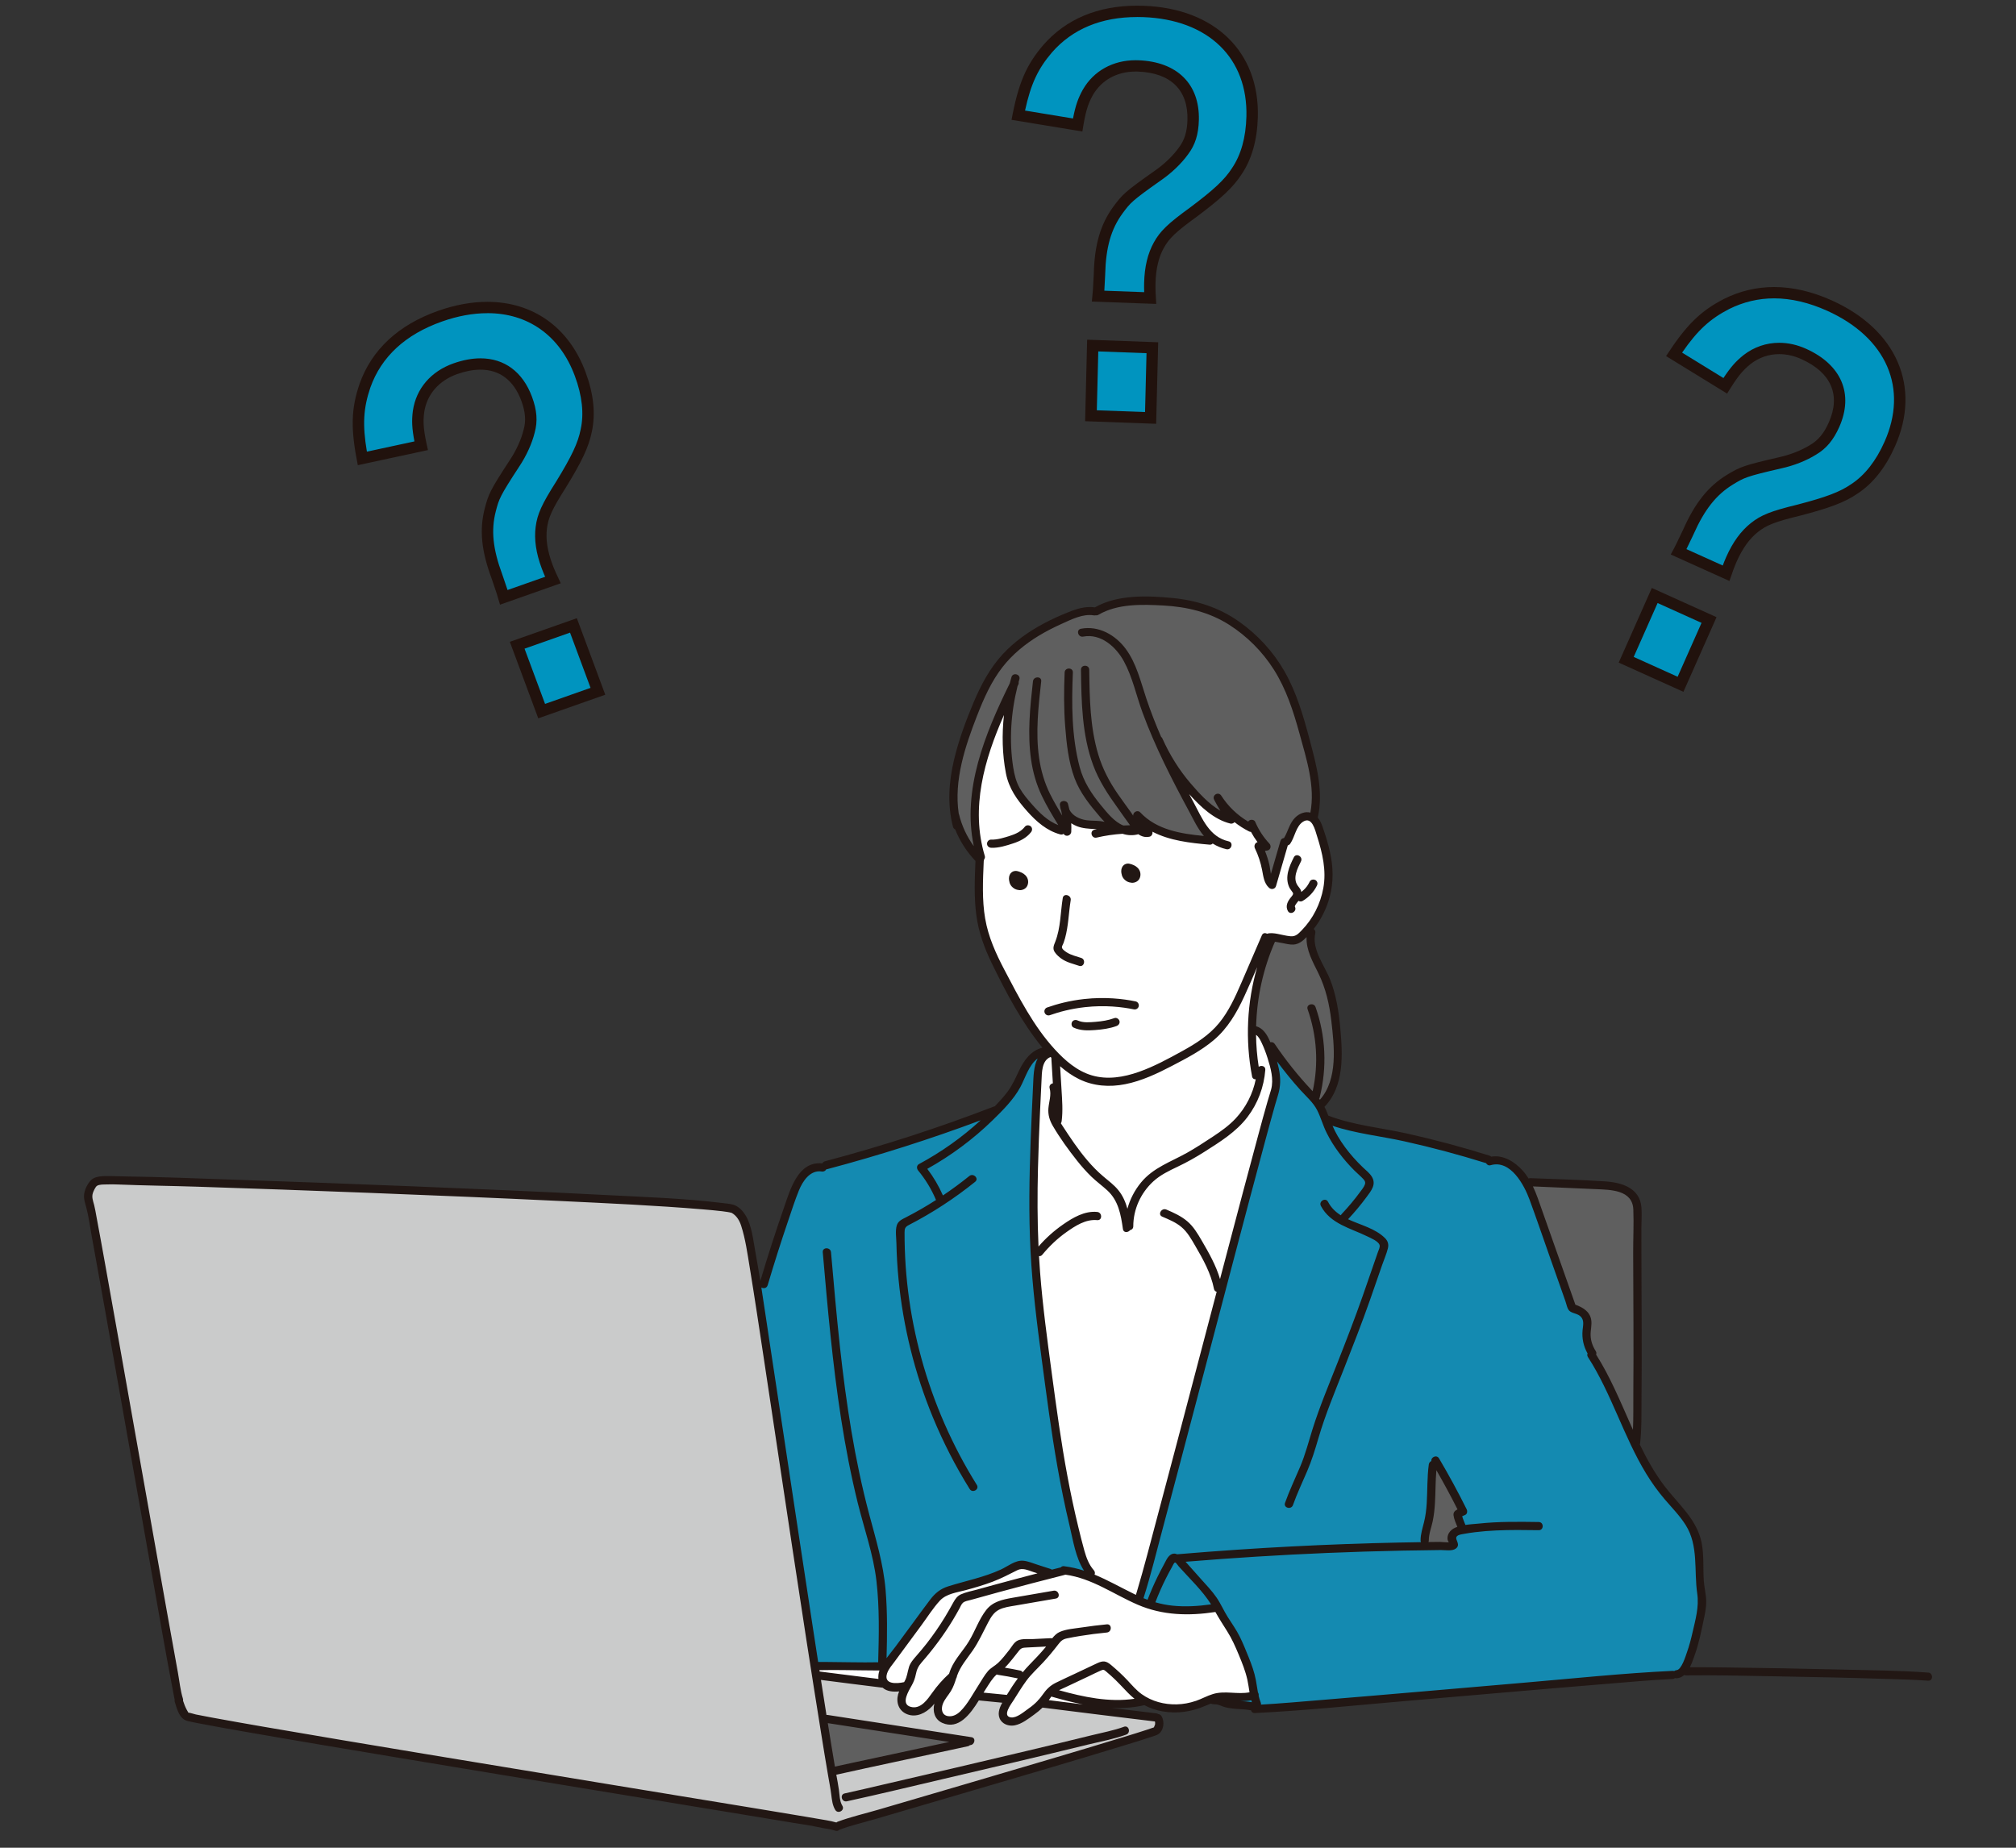
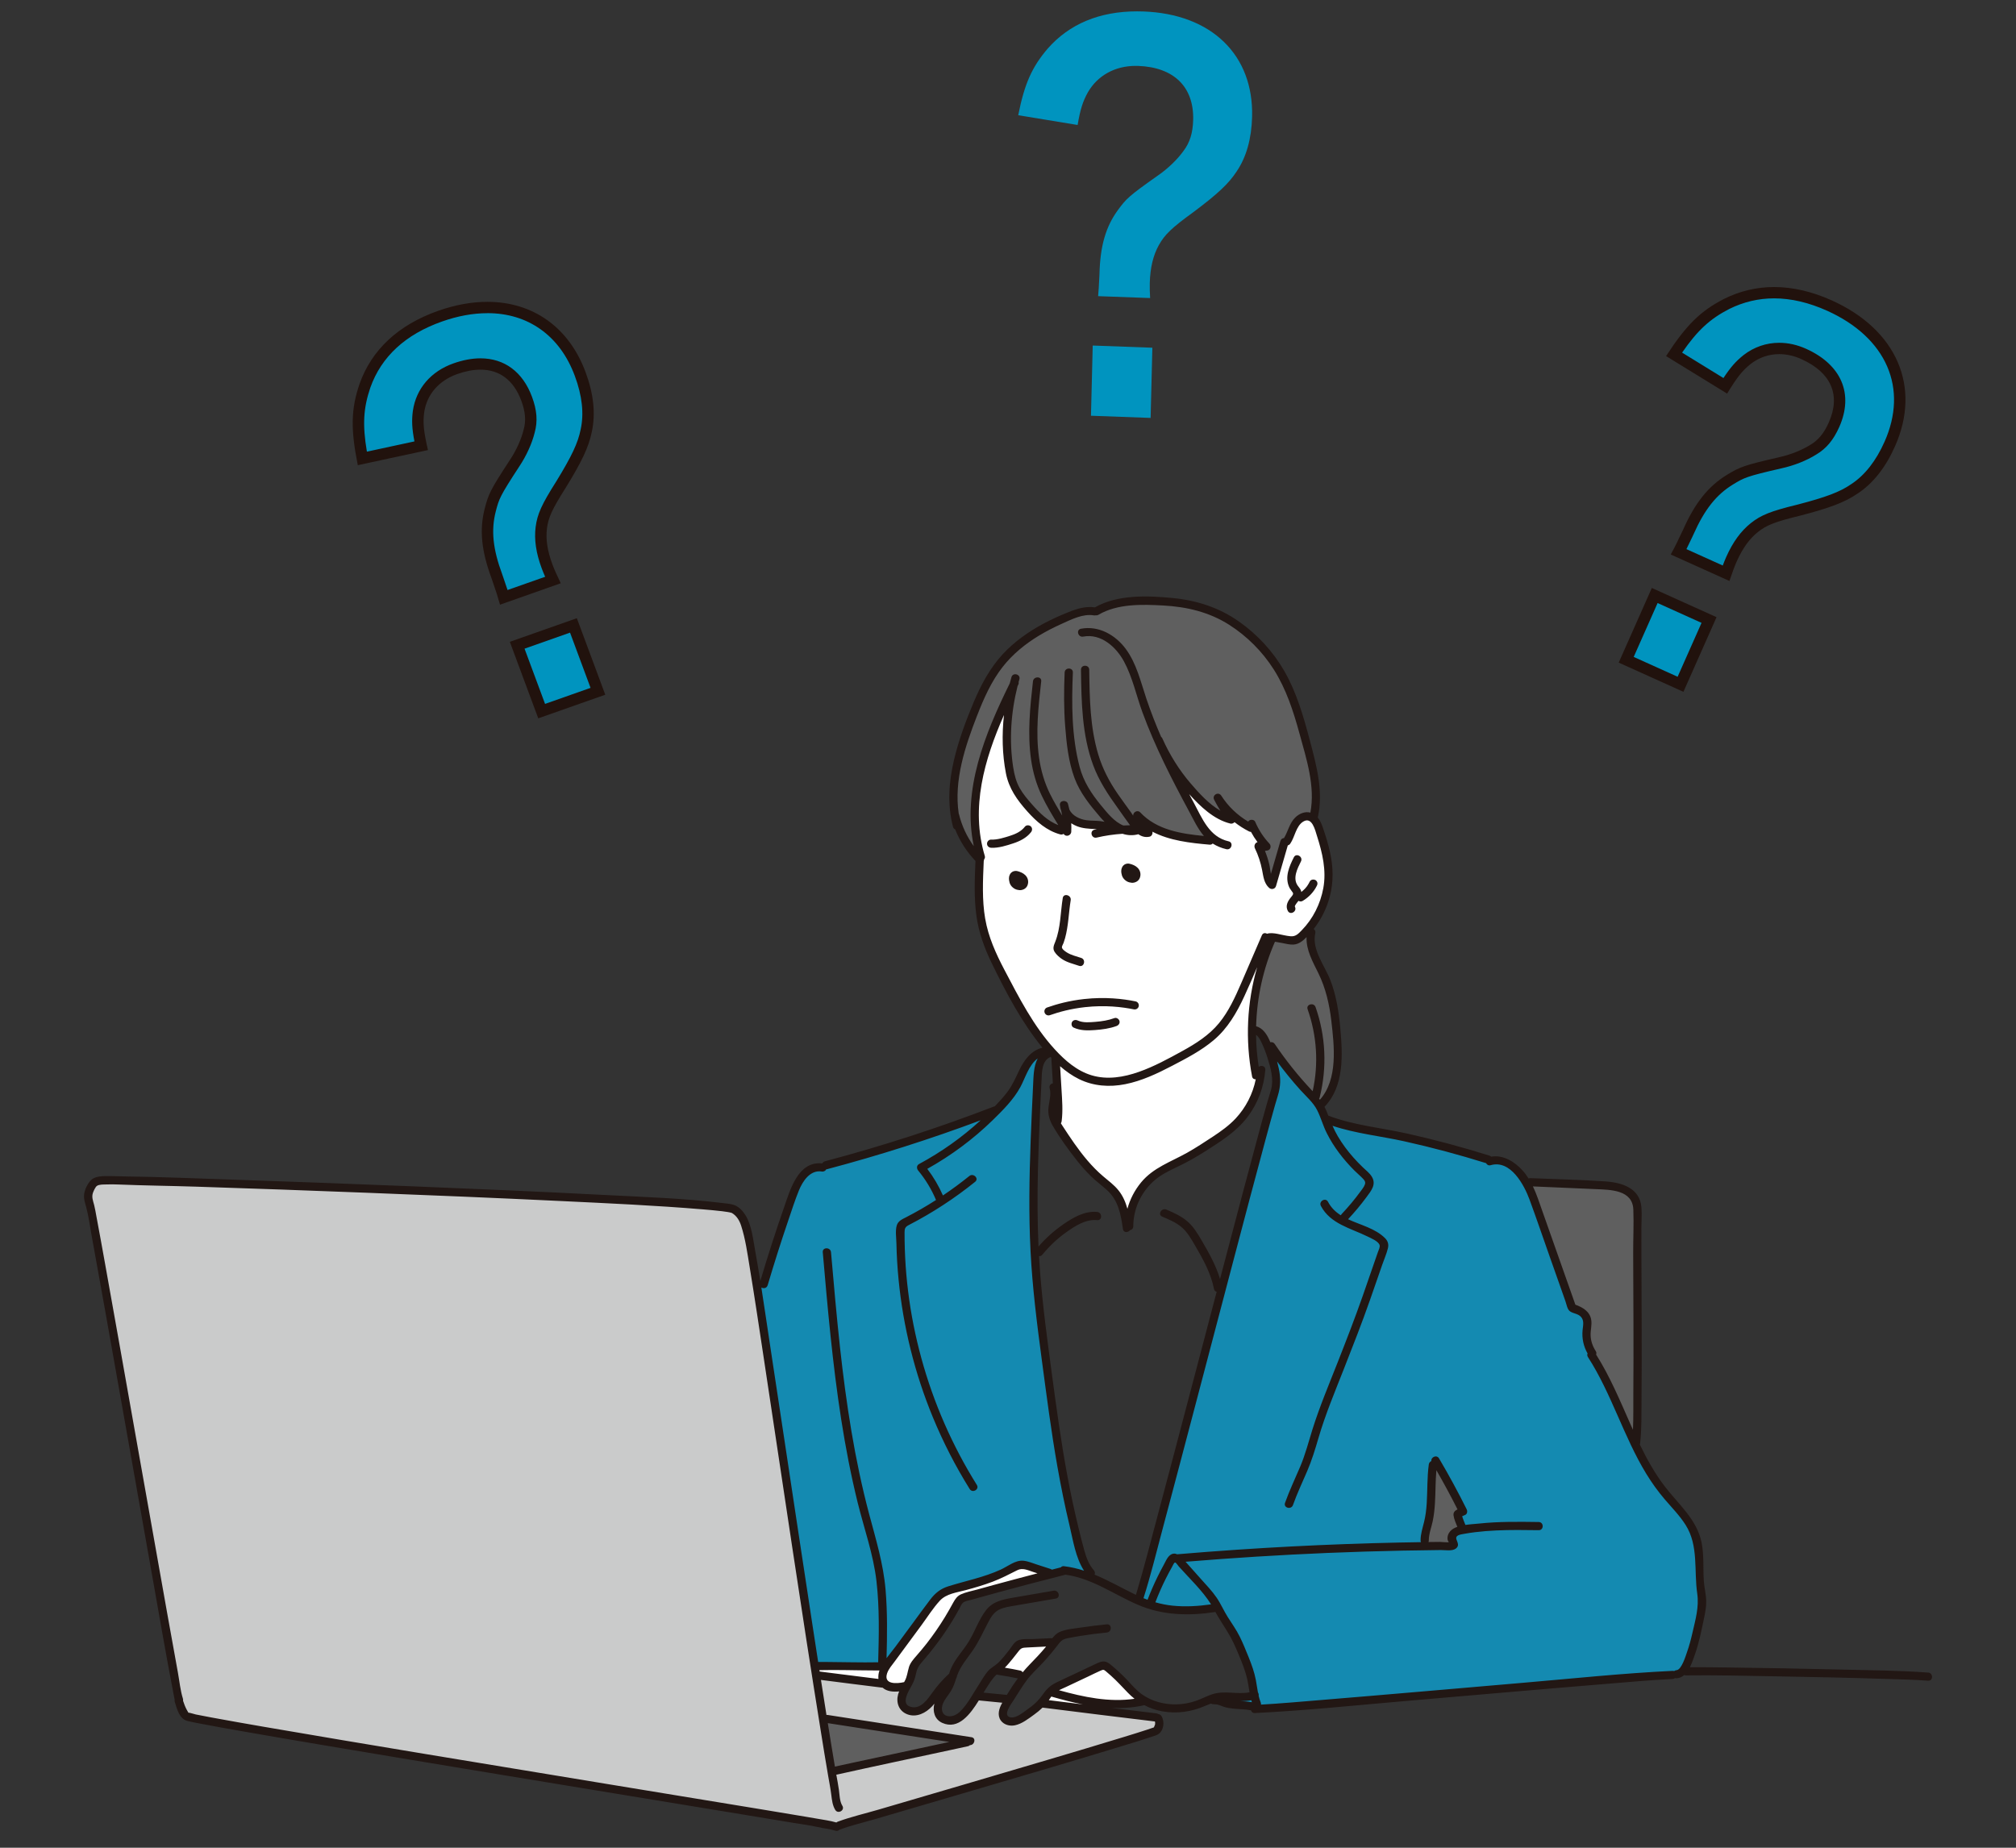
<svg xmlns="http://www.w3.org/2000/svg" width="120" height="110" viewBox="0 0 120 110" fill="none">
  <rect x="0" y="0" width="120" height="110" fill="#333333" stroke="none" />
  <path d="M96.798 39.278L98.495 35.452L101.728 36.912L100.032 40.737L96.798 39.278ZM99.919 32.853C100.076 32.556 100.163 32.372 100.441 31.786L100.497 31.669C101.178 30.133 101.919 29.201 102.975 28.554C103.691 28.119 103.87 28.033 105.958 27.553C106.657 27.401 107.393 27.11 107.927 26.776C108.471 26.455 108.854 25.995 109.17 25.281C109.967 23.484 109.311 21.951 107.37 21.074C106.887 20.856 106.393 20.745 105.904 20.745C105.214 20.745 104.556 20.971 104.002 21.397C103.519 21.782 103.201 22.157 102.693 22.967L99.646 21.094C100.71 19.498 101.502 18.748 102.786 18.09C103.671 17.65 104.621 17.426 105.602 17.426C106.661 17.426 107.773 17.685 108.907 18.197C110.718 19.015 112.011 20.222 112.644 21.685C113.273 23.139 113.22 24.779 112.488 26.427C111.954 27.632 111.248 28.53 110.389 29.098C109.676 29.589 108.839 29.91 107.068 30.37C105.537 30.743 104.993 30.956 104.428 31.406C103.878 31.843 103.431 32.462 103.06 33.297C102.951 33.543 102.851 33.808 102.739 34.127L99.918 32.853L99.919 32.853Z" fill="#0094BF" />
  <path d="M105.603 17.762C106.613 17.762 107.678 18.012 108.767 18.504C110.501 19.287 111.734 20.433 112.333 21.818C112.924 23.184 112.871 24.73 112.178 26.291C111.67 27.436 111.006 28.285 110.202 28.816L110.196 28.82L110.191 28.823C109.521 29.285 108.713 29.593 106.988 30.042C105.416 30.424 104.82 30.661 104.217 31.142C103.623 31.614 103.143 32.274 102.75 33.16C102.679 33.319 102.613 33.485 102.545 33.667L100.383 32.691C100.472 32.511 100.573 32.301 100.748 31.932L100.8 31.82L100.804 31.813L100.807 31.805C101.459 30.336 102.16 29.451 103.151 28.844C103.82 28.437 103.941 28.364 106.032 27.883C106.779 27.72 107.533 27.422 108.104 27.063C108.71 26.705 109.134 26.197 109.481 25.417C110.35 23.455 109.614 21.717 107.511 20.767C106.983 20.529 106.443 20.407 105.904 20.407C105.138 20.407 104.408 20.657 103.793 21.131L103.789 21.134L103.785 21.138C103.333 21.498 103.019 21.847 102.586 22.505L100.125 20.992C101.055 19.648 101.795 18.978 102.937 18.391C103.778 17.974 104.674 17.762 105.601 17.762M98.667 35.9L101.282 37.081L99.859 40.289L97.244 39.108L98.667 35.9ZM105.603 17.088C104.566 17.088 103.571 17.323 102.63 17.79C101.231 18.507 100.375 19.339 99.172 21.199L102.805 23.432C103.402 22.451 103.709 22.063 104.211 21.664C104.714 21.276 105.297 21.082 105.905 21.082C106.341 21.082 106.788 21.181 107.229 21.381C109.009 22.184 109.577 23.527 108.859 25.145C108.568 25.804 108.226 26.209 107.75 26.488C107.262 26.794 106.57 27.075 105.882 27.224C103.805 27.702 103.574 27.795 102.796 28.267C101.682 28.95 100.891 29.942 100.186 31.532C99.774 32.4 99.75 32.455 99.449 33.011L102.942 34.587C103.116 34.074 103.239 33.734 103.373 33.432C103.725 32.637 104.14 32.067 104.642 31.668C105.143 31.27 105.639 31.065 107.155 30.697C108.867 30.251 109.8 29.915 110.579 29.378C111.496 28.773 112.242 27.825 112.801 26.563C114.37 23.026 112.901 19.63 109.049 17.89C107.863 17.355 106.709 17.088 105.603 17.088ZM98.323 35.003L96.352 39.447L100.204 41.186L102.175 36.742L98.323 35.003Z" fill="#21120D" />
  <path d="M30.785 38.413L34.133 37.233L35.59 41.155L32.242 42.335L30.785 38.413ZM29.992 35.56C29.897 35.239 29.831 35.046 29.621 34.433L29.579 34.31C28.994 32.736 28.875 31.554 29.182 30.361C29.393 29.553 29.461 29.368 30.628 27.583C31.023 26.991 31.35 26.274 31.5 25.666C31.666 25.061 31.62 24.464 31.348 23.734C30.854 22.402 29.877 21.668 28.6 21.668C28.139 21.668 27.637 21.763 27.109 21.949C25.887 22.38 25.086 23.312 24.913 24.505C24.834 25.114 24.869 25.603 25.069 26.537L21.567 27.291C21.215 25.409 21.26 24.323 21.723 22.965C22.412 21.02 23.92 19.624 26.201 18.82C27.168 18.478 28.113 18.306 29.008 18.306C31.587 18.306 33.602 19.75 34.537 22.269C34.996 23.503 35.116 24.637 34.895 25.637C34.727 26.483 34.349 27.29 33.397 28.843C32.556 30.167 32.314 30.696 32.222 31.408C32.133 32.102 32.244 32.856 32.562 33.712C32.656 33.964 32.769 34.224 32.912 34.53L29.991 35.559L29.992 35.56Z" fill="#0094BF" />
  <path d="M29.008 18.643C30.21 18.643 31.273 18.964 32.168 19.597C33.081 20.243 33.771 21.182 34.218 22.386C34.654 23.559 34.77 24.629 34.563 25.565L34.561 25.572L34.56 25.579C34.401 26.373 34.034 27.152 33.108 28.664C32.245 30.024 31.982 30.605 31.884 31.367C31.788 32.116 31.905 32.921 32.243 33.83C32.303 33.994 32.372 34.159 32.45 34.337L30.211 35.125C30.15 34.935 30.074 34.714 29.941 34.326L29.901 34.211L29.899 34.202L29.896 34.195C29.337 32.689 29.222 31.568 29.509 30.448C29.706 29.695 29.742 29.558 30.909 27.771C31.332 27.139 31.666 26.404 31.827 25.751C32.013 25.076 31.962 24.418 31.665 23.619C31.118 22.144 30.029 21.333 28.599 21.332C28.099 21.332 27.559 21.433 26.994 21.632C25.649 22.106 24.767 23.136 24.576 24.457V24.462L24.574 24.468C24.501 25.038 24.52 25.506 24.669 26.278L21.839 26.888C21.568 25.28 21.632 24.288 22.043 23.078C22.698 21.232 24.136 19.907 26.314 19.139C27.244 18.811 28.15 18.645 29.007 18.645M33.931 37.662L35.152 40.95L32.444 41.905L31.223 38.617L33.931 37.662ZM29.008 17.969C28.087 17.969 27.105 18.143 26.087 18.502C23.708 19.34 22.122 20.822 21.401 22.856C20.896 24.338 20.862 25.526 21.298 27.694L25.474 26.794C25.217 25.677 25.167 25.186 25.249 24.553C25.404 23.48 26.126 22.654 27.222 22.267C27.719 22.092 28.179 22.006 28.599 22.006C29.737 22.006 30.578 22.639 31.028 23.851C31.279 24.525 31.316 25.053 31.169 25.581C31.034 26.138 30.732 26.817 30.341 27.399C29.181 29.176 29.08 29.402 28.852 30.277C28.528 31.536 28.653 32.796 29.259 34.427C29.569 35.335 29.59 35.391 29.763 35.998L33.378 34.723C33.144 34.233 32.995 33.904 32.88 33.595C32.577 32.779 32.476 32.083 32.558 31.451C32.639 30.818 32.853 30.33 33.685 29.018C34.606 27.518 35.042 26.632 35.226 25.709C35.462 24.64 35.335 23.445 34.854 22.152C33.851 19.45 31.691 17.969 29.007 17.969H29.008ZM34.336 36.803L30.347 38.209L32.039 42.764L36.028 41.359L34.336 36.803Z" fill="#21120D" />
  <path d="M97.199 85.325C97.118 85.325 97.042 85.278 97.007 85.201L96.876 84.91L96.618 84.326C96.087 83.121 95.538 81.876 94.825 80.748C94.788 80.69 94.783 80.618 94.81 80.555C94.593 80.208 94.48 79.856 94.468 79.502C94.464 79.358 94.48 79.219 94.494 79.086C94.513 78.918 94.532 78.76 94.507 78.611C94.454 78.278 94.211 78.055 93.699 77.866C93.641 77.845 93.595 77.799 93.574 77.74L91.514 71.903C91.376 71.507 91.233 71.097 91.053 70.72C91.021 70.653 91.027 70.576 91.068 70.515C91.107 70.457 91.173 70.422 91.243 70.422C91.246 70.422 95.099 70.588 95.099 70.588C96.007 70.626 97.379 70.682 97.431 72C97.453 72.544 97.442 73.098 97.434 73.634C97.428 73.96 97.422 74.286 97.423 74.609C97.425 75.282 97.428 75.956 97.431 76.63C97.441 78.707 97.449 80.854 97.433 82.967C97.431 83.179 97.431 83.393 97.432 83.608C97.432 84.106 97.433 84.62 97.409 85.127C97.405 85.224 97.334 85.304 97.239 85.323C97.226 85.326 97.213 85.327 97.2 85.327L97.199 85.325Z" fill="#5F5F5F" />
  <path d="M78.553 65.675C78.489 65.672 78.431 65.641 78.392 65.591C78.235 65.382 78.058 65.186 77.903 65.023C77.107 64.176 76.366 63.248 75.703 62.266C75.691 62.25 75.683 62.248 75.674 62.248C75.658 62.251 75.642 62.253 75.625 62.253C75.54 62.253 75.454 62.206 75.42 62.129L75.393 62.064C75.38 62.035 75.368 62.006 75.355 61.977C75.174 61.585 74.969 61.367 74.712 61.293C74.62 61.267 74.557 61.182 74.56 61.087C74.607 59.307 74.99 57.587 75.697 55.978C75.731 55.9 75.807 55.852 75.89 55.852C75.902 55.852 75.913 55.853 75.925 55.855L76.343 55.931C76.394 55.941 76.445 55.951 76.497 55.962C76.644 55.992 76.796 56.024 76.933 56.024H76.975C77.228 56.011 77.444 55.823 77.621 55.642C77.662 55.6 77.716 55.578 77.773 55.578C77.8 55.578 77.829 55.583 77.856 55.595C77.936 55.63 77.987 55.71 77.983 55.795C77.956 56.427 78.26 57.035 78.553 57.621L78.671 57.859C79.068 58.67 79.325 59.613 79.455 60.742C79.63 62.255 79.867 64.31 78.721 65.603C78.682 65.648 78.624 65.674 78.564 65.674C78.561 65.674 78.558 65.674 78.555 65.674L78.553 65.675Z" fill="#5F5F5F" />
-   <path d="M67.614 95.154C67.583 95.154 67.552 95.147 67.523 95.133L67.391 95.071C67.126 94.941 66.867 94.808 66.609 94.674C66.085 94.404 65.59 94.149 65.07 93.934C65.018 93.912 64.977 93.871 64.956 93.82C64.935 93.769 64.936 93.711 64.957 93.66C64.967 93.638 64.961 93.631 64.952 93.62C64.621 93.244 64.458 92.775 64.343 92.367C64.207 91.885 64.089 91.401 63.976 90.932C63.746 89.985 63.53 88.973 63.334 87.926C62.955 85.91 62.678 83.848 62.409 81.853L62.391 81.716C62.129 79.769 61.857 77.757 61.703 75.762C61.559 73.906 61.519 71.933 61.577 69.551C61.606 68.335 61.658 67.115 61.704 66.082C61.73 65.496 61.758 64.91 61.788 64.325L61.793 64.204C61.813 63.714 61.843 62.975 62.463 62.734C62.487 62.724 62.514 62.719 62.539 62.719C62.596 62.719 62.651 62.743 62.692 62.785L62.741 62.835C62.781 62.877 62.801 62.934 62.798 62.992C62.798 62.998 62.796 63.008 62.794 63.018L62.883 64.484C62.889 64.588 62.817 64.68 62.714 64.701C62.694 64.705 62.682 64.715 62.68 64.718C62.773 65.053 62.719 65.356 62.668 65.648C62.647 65.763 62.626 65.878 62.617 65.993C62.589 66.309 62.664 66.606 62.852 66.928C63.227 67.568 63.695 68.24 64.284 68.981C64.563 69.333 64.834 69.635 65.11 69.901C65.27 70.056 65.439 70.195 65.618 70.343C65.766 70.466 65.915 70.589 66.057 70.719C66.749 71.355 66.917 72.194 67.051 73.145C67.057 73.142 67.085 73.13 67.099 73.11C67.13 73.068 67.175 73.039 67.227 73.028L67.248 73.006C67.251 71.943 67.71 70.913 68.508 70.18C68.956 69.769 69.493 69.514 70.013 69.268C70.532 69.022 71.047 68.736 71.585 68.393L71.688 68.328C72.559 67.775 73.46 67.202 74.087 66.379C74.678 65.603 75.031 64.669 75.108 63.678C75.097 63.676 75.087 63.674 75.079 63.674C75.066 63.674 75.057 63.678 75.051 63.683C75.014 63.709 74.97 63.723 74.926 63.723C74.899 63.723 74.872 63.718 74.846 63.708C74.777 63.68 74.73 63.619 74.718 63.547C74.619 62.915 74.565 62.265 74.557 61.615C74.557 61.538 74.599 61.466 74.668 61.429C74.699 61.412 74.734 61.404 74.768 61.404C74.809 61.404 74.85 61.416 74.885 61.44C75.09 61.577 75.206 61.82 75.29 61.996C75.421 62.27 75.54 62.576 75.652 62.932C75.867 63.613 76.043 64.277 75.862 64.931C75.825 65.063 75.785 65.193 75.744 65.323C75.711 65.43 75.678 65.536 75.647 65.643C75.464 66.284 75.289 66.927 75.115 67.57L75.104 67.613C74.512 69.798 73.926 72.024 73.358 74.175L73.323 74.305C72.806 76.265 72.291 78.226 71.776 80.187L71.123 82.67C70.451 85.226 69.779 87.779 69.1 90.33L68.848 91.282C68.54 92.447 68.222 93.652 67.871 94.828L67.817 95.007C67.799 95.065 67.756 95.112 67.7 95.137C67.673 95.148 67.645 95.154 67.616 95.154H67.614Z" fill="white" />
  <path d="M67.107 72.171C67.013 72.171 66.93 72.108 66.905 72.018C66.787 71.594 66.631 71.27 66.414 70.998C66.227 70.764 65.996 70.575 65.752 70.375C65.676 70.312 65.599 70.25 65.524 70.186C65.197 69.908 64.886 69.594 64.573 69.229C64.022 68.585 63.558 67.89 63.05 67.114C63.02 67.067 62.992 67.021 62.965 66.977C62.926 66.91 62.927 66.827 62.967 66.762C62.978 66.745 62.985 66.729 62.986 66.715C63.055 66.165 63.019 65.594 62.986 65.041L62.891 63.488C62.886 63.404 62.933 63.325 63.009 63.288C63.038 63.273 63.069 63.266 63.102 63.266C63.152 63.266 63.201 63.284 63.241 63.319C63.603 63.636 63.958 63.876 64.322 64.055C64.835 64.307 65.404 64.434 66.011 64.434C66.312 64.434 66.623 64.402 66.938 64.34C67.894 64.151 68.813 63.714 69.665 63.27L69.701 63.251C70.534 62.817 71.394 62.368 72.111 61.763C72.976 61.033 73.508 60.023 73.875 59.224C74.152 58.622 74.419 58.004 74.643 57.48C74.677 57.401 74.755 57.352 74.837 57.352C74.86 57.352 74.884 57.356 74.907 57.365C75.012 57.401 75.07 57.513 75.039 57.619C74.434 59.702 74.33 61.923 74.734 64.041C74.737 64.041 74.739 64.041 74.741 64.041C74.802 64.041 74.863 64.07 74.903 64.116C74.944 64.165 74.963 64.231 74.95 64.293C74.766 65.211 74.335 66.052 73.704 66.727C73.289 67.171 72.793 67.521 72.32 67.834C71.821 68.163 71.305 68.504 70.767 68.806C70.514 68.949 70.254 69.078 70.002 69.203C69.279 69.563 68.596 69.903 68.084 70.525C67.719 70.97 67.459 71.471 67.311 72.016C67.286 72.106 67.203 72.17 67.108 72.17L67.107 72.171Z" fill="white" />
  <path d="M75.642 52.235C75.545 52.232 75.464 52.163 75.444 52.069C75.424 51.973 75.409 51.874 75.395 51.778C75.382 51.685 75.369 51.595 75.35 51.513C75.291 51.261 75.209 51.005 75.1 50.733C75.076 50.672 75.081 50.603 75.116 50.547C75.15 50.492 75.209 50.455 75.275 50.449C75.32 50.444 75.364 50.438 75.41 50.427C75.425 50.4 75.42 50.377 75.41 50.367C75.041 49.977 74.743 49.521 74.525 49.013C74.525 49.015 74.522 49.015 74.518 49.015C74.515 49.015 74.511 49.015 74.505 49.015C74.464 49.081 74.378 49.121 74.298 49.121C74.26 49.121 74.223 49.112 74.192 49.094C73.507 48.686 72.945 48.143 72.52 47.482C72.507 47.462 72.499 47.462 72.497 47.462C72.483 47.462 72.465 47.472 72.457 47.485C72.454 47.489 72.449 47.497 72.461 47.52C72.571 47.732 72.693 47.946 72.824 48.156C72.875 48.238 72.863 48.343 72.796 48.411C72.755 48.453 72.701 48.475 72.645 48.475C72.609 48.475 72.573 48.465 72.54 48.447C71.829 48.039 71.225 47.371 70.715 46.777C70.026 45.975 69.449 45.057 68.999 44.049C68.969 44.027 68.941 43.992 68.926 43.959C68.575 43.15 68.284 42.398 68.037 41.659C67.969 41.457 67.905 41.252 67.84 41.045C67.592 40.248 67.335 39.424 66.84 38.755C66.305 38.033 65.532 37.602 64.774 37.602C64.645 37.602 64.514 37.614 64.386 37.639C64.379 37.64 64.38 37.663 64.395 37.682C64.408 37.699 64.419 37.699 64.425 37.699C64.558 37.675 64.68 37.663 64.8 37.663C65.836 37.663 66.658 38.492 67.081 39.269C67.434 39.914 67.653 40.625 67.866 41.314C67.972 41.656 68.081 42.011 68.205 42.346C68.955 44.392 69.971 46.365 70.957 48.192C71.01 48.292 71.063 48.392 71.116 48.495C71.323 48.892 71.537 49.301 71.822 49.634C71.877 49.699 71.888 49.791 71.848 49.866C71.812 49.936 71.74 49.979 71.662 49.979C71.655 49.979 71.649 49.979 71.642 49.978C70.29 49.851 68.761 49.621 67.718 48.509C67.715 48.508 67.711 48.508 67.708 48.508C67.696 48.508 67.683 48.514 67.673 48.525C67.683 48.622 67.62 48.721 67.527 48.752C67.502 48.761 67.476 48.765 67.45 48.765C67.38 48.765 67.313 48.734 67.275 48.674C67.237 48.613 67.202 48.559 67.175 48.52L66.96 48.223C66.756 47.941 66.551 47.659 66.354 47.373C65.807 46.58 65.423 45.802 65.178 44.993C64.672 43.318 64.649 41.568 64.627 39.875C64.627 39.862 64.627 39.846 64.589 39.846C64.572 39.846 64.561 39.852 64.559 39.854C64.582 41.751 64.607 43.696 65.27 45.488C65.59 46.35 66.076 47.111 66.708 47.989C66.794 48.107 66.879 48.227 66.963 48.348C67.142 48.6 67.326 48.862 67.516 49.108C67.564 49.171 67.574 49.254 67.539 49.325C67.505 49.395 67.434 49.442 67.355 49.443H67.318C66.495 49.443 65.882 48.697 65.435 48.151L65.375 48.078C64.875 47.469 64.328 46.714 64.064 45.718C63.57 43.855 63.574 41.882 63.653 40.029C63.653 40.016 63.643 40.012 63.628 40.012C63.584 40.012 63.583 40.035 63.583 40.047C63.531 41.264 63.542 42.276 63.616 43.233C63.69 44.19 63.799 45.292 64.161 46.261C64.476 47.107 65.046 47.81 65.651 48.514C65.73 48.606 65.814 48.697 65.901 48.784C65.966 48.85 65.98 48.949 65.936 49.031C65.899 49.1 65.827 49.14 65.751 49.14C65.737 49.14 65.723 49.138 65.708 49.136C65.624 49.118 65.538 49.102 65.451 49.093C65.335 49.081 65.219 49.077 65.103 49.073C64.949 49.068 64.789 49.063 64.628 49.039C64.198 48.976 63.663 48.737 63.454 48.258C63.449 48.245 63.444 48.233 63.442 48.22C63.419 48.118 63.396 48.017 63.367 47.916C63.362 47.898 63.327 47.898 63.324 47.898C63.306 47.898 63.294 47.904 63.293 47.905C63.303 47.934 63.306 47.947 63.307 47.961C63.307 47.964 63.311 47.983 63.312 47.985C63.322 48.053 63.339 48.119 63.36 48.183C63.39 48.306 63.41 48.41 63.426 48.514C63.442 48.612 63.385 48.709 63.29 48.743C63.267 48.752 63.243 48.756 63.218 48.756C63.147 48.756 63.076 48.719 63.038 48.654C62.799 48.256 62.546 47.826 62.324 47.385C61.987 46.711 61.757 45.954 61.641 45.136C61.424 43.607 61.599 42.053 61.769 40.549C61.763 40.547 61.756 40.545 61.748 40.545C61.726 40.545 61.7 40.556 61.697 40.587C61.504 42.308 61.372 43.74 61.584 45.205C61.693 45.951 61.9 46.653 62.203 47.291C62.48 47.875 62.827 48.445 63.162 48.996L63.176 49.018C63.223 49.094 63.215 49.192 63.157 49.26C63.116 49.308 63.056 49.335 62.996 49.335C62.97 49.335 62.945 49.331 62.92 49.32C62.238 49.057 61.724 48.543 61.271 48.026C60.982 47.696 60.725 47.394 60.524 47.042C60.258 46.576 60.156 46.061 60.102 45.714C59.859 44.148 59.954 42.442 60.375 40.782C60.379 40.768 60.384 40.754 60.391 40.741L60.425 40.673C60.421 40.645 60.425 40.593 60.431 40.566C60.431 40.566 60.468 40.422 60.478 40.386C60.478 40.364 60.458 40.351 60.434 40.351C60.417 40.351 60.414 40.354 60.41 40.371C60.387 40.449 60.367 40.528 60.348 40.607L60.32 40.721C60.316 40.734 60.311 40.748 60.305 40.761C58.797 43.822 57.496 47.099 58.172 50.331C58.191 50.427 58.141 50.524 58.05 50.565C58.023 50.577 57.994 50.583 57.966 50.583C57.9 50.583 57.836 50.552 57.795 50.496C57.368 49.909 57.062 49.254 56.886 48.549C56.883 48.541 56.879 48.532 56.876 48.524C56.872 48.512 56.868 48.499 56.866 48.486C56.554 46.413 57.269 44.328 57.965 42.536C58.354 41.532 58.813 40.478 59.52 39.575C60.078 38.863 60.816 38.225 61.711 37.681C62.138 37.421 62.597 37.181 63.115 36.949L63.279 36.875C63.758 36.657 64.303 36.409 64.859 36.409C64.957 36.409 65.054 36.416 65.148 36.433C65.17 36.426 65.206 36.421 65.236 36.421C65.248 36.421 65.258 36.421 65.268 36.423C66.23 35.868 67.358 35.805 68.125 35.805C68.526 35.805 68.923 35.825 69.263 35.843C70.852 35.929 72.165 36.314 73.276 37.02C74.366 37.713 75.309 38.657 76.003 39.751C76.767 40.957 77.201 42.32 77.555 43.614L77.676 44.049C78.074 45.473 78.485 46.945 78.207 48.419C78.197 48.476 78.162 48.526 78.114 48.556C78.08 48.578 78.04 48.589 78 48.589C77.983 48.589 77.966 48.587 77.948 48.582C77.903 48.571 77.857 48.565 77.809 48.565C77.617 48.565 77.405 48.663 77.241 48.827C77.061 49.008 76.96 49.246 76.854 49.499C76.783 49.667 76.709 49.84 76.609 50.004C76.574 50.062 76.513 50.099 76.444 50.104C76.431 50.105 76.428 50.106 76.423 50.124L75.853 52.087C75.827 52.176 75.745 52.238 75.651 52.238C75.649 52.238 75.646 52.238 75.644 52.238L75.642 52.235Z" fill="#5F5F5F" />
  <path d="M65.981 64.368C65.609 64.368 65.251 64.317 64.917 64.217C63.907 63.915 63.13 63.16 62.634 62.62C61.403 61.277 60.543 59.637 59.712 58.052L59.595 57.829C59.132 56.947 58.632 55.888 58.434 54.728C58.243 53.611 58.293 52.466 58.34 51.361L58.343 51.296C58.341 51.288 58.34 51.278 58.34 51.271C58.34 51.239 58.346 51.208 58.359 51.179C58.358 51.126 58.377 51.063 58.412 51.024C57.477 47.883 58.539 44.806 59.569 42.474C59.603 42.396 59.68 42.349 59.762 42.349C59.78 42.349 59.798 42.352 59.816 42.356C59.916 42.383 59.982 42.478 59.971 42.58C59.838 43.776 59.874 44.923 60.079 45.99C60.251 46.888 60.769 47.565 61.302 48.163C61.744 48.659 62.355 49.255 63.163 49.471C63.199 49.444 63.249 49.431 63.296 49.431C63.311 49.431 63.325 49.432 63.339 49.435C63.397 49.446 63.456 49.481 63.487 49.532C63.495 49.547 63.501 49.547 63.507 49.547C63.516 49.547 63.55 49.54 63.552 49.504C63.559 49.359 63.559 49.204 63.549 49.016C63.546 48.936 63.586 48.862 63.656 48.824C63.688 48.806 63.723 48.796 63.759 48.796C63.8 48.796 63.842 48.808 63.876 48.832C63.976 48.898 64.079 48.952 64.182 48.992C64.473 49.107 64.785 49.127 65.162 49.142C65.373 49.15 65.575 49.187 65.771 49.221C65.956 49.254 66.131 49.285 66.307 49.293C66.345 49.268 66.391 49.255 66.436 49.255C66.472 49.255 66.507 49.264 66.538 49.281C66.804 49.432 67.071 49.509 67.332 49.509C67.454 49.509 67.578 49.492 67.7 49.459C67.718 49.454 67.736 49.451 67.755 49.451C67.799 49.451 67.841 49.464 67.877 49.49C67.999 49.576 68.12 49.617 68.246 49.617C68.288 49.617 68.333 49.613 68.377 49.603C68.382 49.599 68.392 49.576 68.388 49.561C68.366 49.481 68.394 49.395 68.459 49.344C68.497 49.314 68.544 49.297 68.591 49.297C68.624 49.297 68.658 49.305 68.688 49.321C69.67 49.834 70.871 49.974 72.017 50.074C72.057 50.026 72.116 50.002 72.175 50.002C72.216 50.002 72.258 50.013 72.295 50.037C72.524 50.184 72.777 50.289 73.044 50.349C73.049 50.349 73.053 50.349 73.057 50.349C73.067 50.349 73.074 50.346 73.082 50.334C73.096 50.315 73.095 50.292 73.093 50.287C71.982 50.038 71.491 49.085 71.058 48.245C70.997 48.125 70.935 48.007 70.873 47.891C70.793 47.742 70.597 47.373 70.597 47.373C70.547 47.28 70.576 47.164 70.663 47.104C70.7 47.079 70.741 47.067 70.783 47.067C70.841 47.067 70.899 47.091 70.94 47.136C71.538 47.802 72.345 48.596 73.282 48.824C73.291 48.824 73.312 48.816 73.328 48.799C73.37 48.756 73.425 48.734 73.481 48.734C73.527 48.734 73.573 48.748 73.611 48.778C73.87 48.982 74.147 49.159 74.434 49.305H74.439C74.518 49.305 74.608 49.351 74.644 49.419C74.748 49.615 74.872 49.808 75.022 50.008C75.065 50.066 75.076 50.14 75.05 50.207C75.024 50.274 74.966 50.323 74.896 50.337C74.894 50.337 74.886 50.345 74.881 50.359C74.875 50.376 74.876 50.392 74.881 50.405C75.085 50.827 75.235 51.277 75.326 51.743C75.336 51.795 75.346 51.849 75.355 51.902C75.411 52.212 75.464 52.505 75.679 52.698C75.691 52.71 75.704 52.712 75.713 52.712C75.739 52.712 75.743 52.694 75.746 52.688L76.449 50.265C76.469 50.193 76.527 50.138 76.6 50.12C76.607 50.118 76.613 50.115 76.623 50.102C76.712 49.974 76.779 49.805 76.851 49.626C76.98 49.302 77.126 48.935 77.455 48.732C77.569 48.662 77.682 48.626 77.791 48.626C78.267 48.626 78.448 49.234 78.556 49.596L78.588 49.703C78.907 50.705 79.174 51.787 78.97 52.904C78.789 53.893 78.313 54.823 77.631 55.522L77.608 55.546C77.416 55.743 77.219 55.946 76.873 55.946C76.848 55.946 76.823 55.945 76.796 55.942C76.607 55.926 76.419 55.886 76.238 55.846C76.154 55.828 76.07 55.809 75.987 55.794C75.865 55.772 75.761 55.761 75.672 55.761C75.595 55.761 75.532 55.77 75.484 55.786C75.462 55.794 75.439 55.797 75.416 55.797C75.378 55.797 75.34 55.787 75.306 55.766L74.901 56.687C74.623 57.333 74.345 57.979 74.065 58.623C73.668 59.532 73.294 60.341 72.716 61.042C72.085 61.808 71.262 62.318 70.466 62.755C69.684 63.186 68.797 63.674 67.86 64.004C67.172 64.246 66.557 64.364 65.978 64.364L65.981 64.368Z" fill="white" />
  <path d="M52.285 99.23C51.374 99.222 50.568 99.21 49.821 99.192C49.7 99.189 49.579 99.185 49.458 99.181C49.222 99.173 48.986 99.165 48.751 99.165C48.751 99.165 48.704 99.165 48.703 99.165C48.599 99.165 48.511 99.09 48.495 98.989C48.495 98.989 48.275 97.572 48.172 96.896C47.623 93.309 47.081 89.72 46.539 86.132L46.291 84.486C46.069 83.018 45.848 81.55 45.624 80.082C45.559 79.656 45.495 79.23 45.431 78.803C45.326 78.095 45.219 77.386 45.108 76.679C45.096 76.598 45.132 76.518 45.2 76.472C45.236 76.449 45.276 76.438 45.316 76.438C45.357 76.438 45.393 76.448 45.427 76.47C45.437 76.477 45.452 76.48 45.464 76.48C45.481 76.48 45.484 76.477 45.489 76.46C45.875 75.155 46.286 73.86 46.711 72.611L46.841 72.227C47.001 71.752 47.166 71.261 47.358 70.788C47.551 70.316 47.99 69.523 48.767 69.523C48.825 69.523 48.885 69.527 48.945 69.536H48.949C48.973 69.536 48.986 69.526 48.997 69.506C49.032 69.444 49.095 69.404 49.166 69.399C49.171 69.399 49.193 69.399 49.194 69.399C52.246 68.589 55.306 67.615 58.288 66.501C58.313 66.491 58.338 66.487 58.362 66.487C58.433 66.487 58.501 66.523 58.541 66.585C58.594 66.671 58.579 66.781 58.505 66.849C57.39 67.874 56.143 68.76 54.8 69.484C54.789 69.495 54.791 69.525 54.813 69.551C55.267 70.102 55.636 70.711 55.907 71.362C55.912 71.371 55.921 71.394 55.962 71.394C55.984 71.394 56 71.386 56.004 71.383C55.742 70.794 55.425 70.244 55.019 69.713C54.983 69.664 54.969 69.603 54.981 69.544C54.993 69.485 55.032 69.434 55.084 69.405C56.504 68.614 57.799 67.651 58.934 66.544C59.47 66.022 60.137 65.371 60.544 64.628C60.618 64.492 60.69 64.331 60.766 64.161C60.977 63.688 61.217 63.153 61.642 62.848C61.679 62.822 61.722 62.808 61.765 62.808C61.815 62.808 61.864 62.825 61.904 62.86C61.977 62.923 61.997 63.03 61.95 63.115C61.75 63.488 61.727 64.011 61.707 64.472L61.699 64.648C61.638 65.893 61.592 66.933 61.555 67.921C61.487 69.726 61.426 72.102 61.548 74.473C61.66 76.657 61.939 78.855 62.215 80.917L62.31 81.626C62.556 83.482 62.812 85.4 63.143 87.272C63.365 88.532 63.603 89.682 63.867 90.789C63.907 90.954 63.944 91.124 63.982 91.297C64.143 92.034 64.31 92.796 64.698 93.396C64.747 93.47 64.743 93.566 64.688 93.637C64.647 93.689 64.586 93.719 64.522 93.719C64.5 93.719 64.479 93.715 64.457 93.708C64.055 93.578 63.678 93.493 63.304 93.449C63.276 93.485 63.242 93.501 63.197 93.512L62.658 93.651C62.641 93.655 62.624 93.657 62.606 93.657C62.56 93.657 62.514 93.642 62.477 93.613L61.666 93.346C61.6 93.324 61.533 93.301 61.466 93.277C61.272 93.209 61.071 93.138 60.885 93.123C60.868 93.121 60.85 93.12 60.833 93.12C60.572 93.12 60.298 93.278 60.033 93.431C59.914 93.499 59.79 93.57 59.668 93.626C58.967 93.951 58.229 94.152 57.516 94.348C57.183 94.439 56.84 94.534 56.505 94.639C56.114 94.762 55.824 94.977 55.533 95.359C55.296 95.67 55.066 95.985 54.835 96.301L54.512 96.741L53.473 98.15C53.388 98.264 53.298 98.379 53.206 98.496C53.121 98.604 53.035 98.713 52.953 98.824C52.912 98.879 52.849 98.909 52.784 98.909C52.761 98.909 52.738 98.906 52.715 98.898C52.629 98.869 52.571 98.787 52.574 98.695C52.603 97.486 52.617 96.19 52.522 94.897C52.413 93.439 52.045 92.082 51.654 90.647L51.593 90.424C50.816 87.563 50.247 84.361 49.803 80.346C49.588 78.407 49.419 76.456 49.255 74.569C49.252 74.532 49.218 74.526 49.198 74.526C49.469 77.818 49.765 81.215 50.295 84.576C50.578 86.371 50.903 87.993 51.288 89.534C51.401 89.984 51.529 90.44 51.652 90.882C51.957 91.975 52.274 93.106 52.396 94.265C52.564 95.854 52.539 97.425 52.496 99.027C52.493 99.141 52.4 99.23 52.285 99.23Z" fill="#148AB1" />
  <path d="M53.333 100.409C53.008 100.409 52.779 100.321 52.653 100.148C52.541 99.995 52.524 99.797 52.602 99.559C52.683 99.313 52.847 99.101 52.992 98.914C53.026 98.87 53.061 98.825 53.094 98.78L54.671 96.642C54.778 96.496 54.883 96.347 54.988 96.196C55.236 95.842 55.492 95.475 55.789 95.153C56.145 94.767 56.66 94.647 57.115 94.541C57.22 94.517 57.325 94.493 57.425 94.466C58.08 94.29 58.572 94.136 59.021 93.967C59.42 93.816 59.789 93.631 60.18 93.434L60.463 93.292C60.581 93.234 60.708 93.204 60.843 93.204C61.046 93.204 61.232 93.269 61.412 93.332C61.459 93.349 61.506 93.365 61.552 93.381L61.822 93.468C61.911 93.497 61.97 93.58 61.968 93.673C61.965 93.766 61.901 93.846 61.811 93.869C60.816 94.126 59.989 94.347 59.21 94.56C58.881 94.649 58.553 94.74 58.224 94.831C58.131 94.857 58.036 94.881 57.939 94.905C57.715 94.96 57.485 95.018 57.289 95.106C57.131 95.177 57.033 95.311 56.928 95.504C56.765 95.799 56.605 96.088 56.429 96.376C56.086 96.938 55.712 97.479 55.318 97.981C55.132 98.218 54.933 98.458 54.71 98.713C54.532 98.915 54.373 99.097 54.303 99.321C54.274 99.414 54.254 99.505 54.234 99.594C54.192 99.779 54.149 99.971 54.042 100.167L53.999 100.243C53.97 100.294 53.92 100.331 53.863 100.343C53.682 100.385 53.494 100.407 53.333 100.407L53.333 100.409Z" fill="white" />
  <path d="M52.262 100.157L48.773 99.717C48.68 99.705 48.596 99.633 48.582 99.541L48.573 99.487C48.564 99.427 48.581 99.359 48.621 99.313C48.66 99.267 48.718 99.235 48.779 99.235C49.013 99.235 49.246 99.243 49.481 99.25C49.598 99.254 49.715 99.258 49.832 99.261C50.589 99.279 51.406 99.292 52.33 99.298C52.396 99.298 52.458 99.33 52.497 99.383C52.536 99.435 52.549 99.502 52.531 99.565C52.496 99.687 52.483 99.812 52.496 99.926C52.503 99.989 52.481 100.053 52.435 100.098C52.395 100.136 52.342 100.158 52.287 100.158C52.278 100.158 52.27 100.158 52.261 100.156L52.262 100.157Z" fill="white" />
  <path d="M49.775 108.704C49.758 108.704 49.742 108.702 49.726 108.697C49.454 108.617 49.157 108.568 48.87 108.52C48.774 108.504 48.678 108.488 48.583 108.471C48.387 108.436 48.191 108.403 47.994 108.37L47.889 108.352C47.087 108.216 46.285 108.084 45.483 107.951L45.193 107.903C43.102 107.559 41.012 107.215 38.922 106.872L36.144 106.416C32.492 105.816 28.84 105.215 25.188 104.608C21.975 104.074 18.829 103.55 15.671 103.003C14.619 102.821 13.591 102.642 12.562 102.451C12.246 102.393 11.931 102.333 11.616 102.269C11.558 102.257 11.495 102.239 11.43 102.221C11.347 102.197 11.261 102.172 11.194 102.166C11.122 102.159 11.059 102.116 11.026 102.052C11.008 102.016 10.974 101.96 10.953 101.924L10.931 101.886C10.822 101.686 10.75 101.478 10.692 101.3C10.682 101.266 10.68 101.23 10.686 101.197C10.573 100.826 10.515 100.446 10.459 100.08C10.434 99.925 10.411 99.771 10.383 99.621C10.161 98.41 9.945 97.199 9.728 95.988C9.206 93.069 8.69 90.149 8.172 87.229L7.634 84.188C7.109 81.227 6.585 78.266 6.052 75.305L6.005 75.041C5.847 74.162 5.689 73.284 5.524 72.408L5.494 72.246C5.468 72.104 5.443 71.959 5.408 71.819C5.408 71.819 5.376 71.698 5.365 71.66C5.306 71.451 5.239 71.215 5.334 70.938C5.34 70.922 5.472 70.543 5.651 70.422C5.821 70.308 6.053 70.304 6.241 70.302L6.328 70.3C6.425 70.296 6.523 70.294 6.621 70.294C6.761 70.294 6.902 70.297 7.042 70.303C7.945 70.34 8.866 70.361 9.757 70.382C10.411 70.396 11.066 70.412 11.719 70.432C14.884 70.534 18.208 70.653 21.879 70.796C26.365 70.969 30.017 71.125 33.369 71.286L34.036 71.317C36.602 71.439 39.257 71.567 41.861 71.783C42.206 71.811 42.608 71.847 43.009 71.895L43.08 71.903C43.17 71.913 43.2 71.916 43.346 71.941C43.443 71.957 43.526 71.973 43.607 71.997C43.622 72.001 43.645 72.011 43.659 72.019C43.962 72.191 44.182 72.486 44.315 72.893C44.542 73.593 44.661 74.334 44.776 75.051L44.831 75.388C45.079 76.896 45.311 78.431 45.535 79.916L45.679 80.867C46.002 82.993 46.321 85.12 46.64 87.247C47.421 92.45 48.229 97.83 49.08 103.112L49.086 103.152C49.222 104 49.359 104.847 49.505 105.693L49.556 105.975C49.606 106.253 49.657 106.54 49.692 106.827L49.697 106.86C49.732 107.145 49.765 107.415 49.9 107.636C49.911 107.64 49.921 107.641 49.929 107.641C49.955 107.641 49.969 107.628 49.971 107.621C49.809 107.353 49.78 107.055 49.753 106.791C49.746 106.719 49.738 106.647 49.729 106.577C49.689 106.296 49.636 106.009 49.585 105.732L49.575 105.677C49.563 105.618 49.579 105.557 49.617 105.509C49.655 105.462 49.711 105.434 49.771 105.431H49.797C51.278 105.101 52.785 104.779 54.242 104.467C54.994 104.306 55.746 104.145 56.499 103.982L56.824 103.913C57.073 103.859 57.323 103.805 57.572 103.75C57.612 103.706 57.676 103.674 57.735 103.674C57.742 103.674 57.757 103.674 57.773 103.654C57.789 103.636 57.792 103.614 57.791 103.607L49.245 102.298C49.233 102.3 49.222 102.301 49.211 102.301C49.107 102.301 49.006 102.23 48.989 102.128C48.879 101.431 48.768 100.733 48.66 100.037C48.649 99.971 48.671 99.906 48.717 99.859C48.757 99.818 48.811 99.796 48.867 99.796C48.877 99.796 48.886 99.796 48.895 99.798C49.811 99.918 50.728 100.032 51.645 100.146L52.534 100.257H52.547C52.598 100.258 52.645 100.278 52.683 100.312C52.811 100.431 53.011 100.491 53.279 100.491C53.352 100.491 53.428 100.486 53.501 100.478C53.509 100.478 53.516 100.477 53.524 100.477C53.59 100.477 53.652 100.508 53.692 100.561C53.736 100.62 53.746 100.697 53.718 100.765C53.698 100.814 53.678 100.863 53.663 100.915C53.576 101.239 53.632 101.679 54.08 101.854C54.179 101.893 54.282 101.911 54.387 101.911C54.704 101.911 55.05 101.734 55.334 101.427C55.376 101.38 55.417 101.331 55.456 101.281C55.497 101.229 55.559 101.202 55.621 101.202C55.652 101.202 55.684 101.209 55.714 101.223C55.803 101.267 55.849 101.366 55.824 101.461C55.741 101.789 55.791 102.2 56.178 102.373C56.308 102.431 56.438 102.461 56.563 102.461C57.168 102.461 57.671 101.779 58.084 101.113C58.122 101.051 58.191 101.014 58.263 101.014C58.27 101.014 58.277 101.014 58.284 101.015L59.681 101.153C59.752 101.16 59.815 101.203 59.847 101.265C59.88 101.329 59.877 101.404 59.842 101.466L59.826 101.493C59.634 101.832 59.606 102.102 59.74 102.294C59.837 102.432 60.017 102.515 60.22 102.515C60.27 102.515 60.318 102.51 60.366 102.5C60.695 102.433 61.029 102.192 61.323 101.978L61.426 101.903C61.604 101.775 61.761 101.643 61.905 101.502C61.945 101.464 61.998 101.442 62.053 101.442C62.062 101.442 62.071 101.442 62.079 101.444L63.897 101.671C65.521 101.874 67.144 102.077 68.769 102.27C68.847 102.279 68.913 102.331 68.941 102.404C68.977 102.497 68.982 102.591 68.958 102.701C68.955 102.718 68.949 102.734 68.941 102.75L68.925 102.792C68.911 102.829 68.894 102.875 68.878 102.911C68.867 102.938 68.849 102.962 68.827 102.982C68.8 103.008 68.767 103.027 68.73 103.036C68.587 103.086 68.464 103.129 68.341 103.17C67.903 103.313 67.463 103.448 67.023 103.584L66.98 103.597C65.448 104.067 63.88 104.532 62.496 104.943C59.651 105.788 56.803 106.623 53.956 107.457L52.356 107.927C52.096 108.003 51.832 108.074 51.567 108.147C51.023 108.294 50.462 108.446 49.936 108.642C49.895 108.678 49.831 108.702 49.773 108.702L49.775 108.704Z" fill="#CACBCB" />
  <path d="M49.697 105.378C49.655 105.378 49.614 105.366 49.579 105.343C49.531 105.311 49.498 105.26 49.489 105.205C49.343 104.343 49.204 103.479 49.066 102.615C49.055 102.549 49.077 102.482 49.124 102.435C49.164 102.396 49.218 102.374 49.273 102.374C49.284 102.374 49.295 102.375 49.305 102.377L56.528 103.495C56.627 103.51 56.703 103.593 56.705 103.694C56.709 103.794 56.64 103.882 56.541 103.904C55.322 104.172 54.102 104.435 52.882 104.697C52.192 104.844 50.502 105.209 50.502 105.209C50.249 105.264 49.995 105.318 49.742 105.375C49.727 105.378 49.712 105.38 49.697 105.38V105.378Z" fill="#5F5F5F" />
  <path d="M60.857 99.766C60.789 99.761 60.727 99.723 60.693 99.665C60.688 99.659 60.686 99.656 60.686 99.656C60.415 99.599 60.115 99.544 59.772 99.488C59.694 99.475 59.63 99.421 59.606 99.347C59.581 99.272 59.601 99.19 59.658 99.135C59.826 98.969 59.98 98.783 60.11 98.623C60.222 98.486 60.331 98.346 60.439 98.206C60.668 97.909 60.798 97.888 61.14 97.87C61.14 97.87 62.265 97.814 62.268 97.814C62.346 97.814 62.418 97.857 62.455 97.927C62.493 97.999 62.484 98.087 62.434 98.151L62.395 98.202C62.086 98.573 61.752 98.923 61.436 99.245C61.308 99.376 61.178 99.521 61.037 99.69C60.998 99.738 60.938 99.767 60.876 99.767C60.87 99.767 60.865 99.767 60.86 99.767L60.857 99.766Z" fill="white" />
-   <path d="M59.929 101.116C59.915 101.116 59.901 101.114 59.886 101.112C59.879 101.111 59.858 101.105 59.852 101.103L58.523 100.973C58.451 100.966 58.388 100.923 58.356 100.859C58.324 100.795 58.327 100.719 58.365 100.658C58.414 100.577 58.462 100.499 58.507 100.43C58.544 100.375 58.578 100.32 58.613 100.265C58.777 100.008 58.946 99.741 59.194 99.525C59.233 99.49 59.283 99.472 59.332 99.472C59.365 99.472 59.399 99.48 59.429 99.496C59.429 99.496 59.434 99.499 59.439 99.501C59.835 99.561 60.236 99.633 60.63 99.716C60.701 99.731 60.758 99.78 60.784 99.847C60.809 99.913 60.798 99.988 60.756 100.044C60.542 100.331 60.331 100.649 60.109 101.015C60.071 101.078 60.001 101.116 59.929 101.116Z" fill="white" />
  <path d="M64.447 101.676L62.402 101.421C62.33 101.412 62.266 101.366 62.237 101.3C62.207 101.233 62.214 101.156 62.255 101.096L62.284 101.055C62.327 100.992 62.37 100.93 62.416 100.869C62.457 100.814 62.52 100.785 62.584 100.785C62.613 100.785 62.644 100.791 62.672 100.804C62.677 100.807 62.688 100.812 62.697 100.817C63.403 101.018 63.981 101.161 64.513 101.265C64.624 101.286 64.698 101.392 64.68 101.503C64.664 101.605 64.575 101.678 64.472 101.678C64.464 101.678 64.455 101.678 64.446 101.676H64.447Z" fill="white" />
  <path d="M66.507 101.412C65.264 101.412 64.027 101.114 62.98 100.824C62.897 100.801 62.837 100.729 62.828 100.644C62.819 100.559 62.864 100.477 62.941 100.438C63.028 100.393 63.118 100.353 63.207 100.313C63.256 100.29 63.304 100.269 63.352 100.246L64.71 99.605C64.788 99.568 64.865 99.53 64.942 99.492C65.102 99.415 65.261 99.337 65.423 99.268C65.514 99.229 65.586 99.201 65.667 99.201C65.794 99.201 65.882 99.267 65.967 99.341C66.069 99.428 66.171 99.517 66.273 99.607C66.539 99.844 66.784 100.103 67.021 100.352C67.111 100.446 67.2 100.539 67.291 100.633C67.402 100.747 67.523 100.857 67.662 100.967C67.727 101.019 67.755 101.105 67.734 101.185C67.712 101.265 67.645 101.325 67.561 101.337C67.224 101.388 66.869 101.412 66.507 101.412V101.412Z" fill="white" />
-   <path d="M60.235 102.451C60.207 102.451 60.18 102.449 60.153 102.446C59.916 102.416 59.813 102.294 59.769 102.197C59.638 101.908 59.864 101.535 60.107 101.177C60.129 101.144 60.148 101.116 60.162 101.094L60.335 100.819C60.521 100.524 60.713 100.219 60.925 99.93C61.134 99.646 61.381 99.395 61.619 99.153C61.726 99.044 61.834 98.936 61.937 98.824C62.222 98.516 62.516 98.166 62.833 97.753C63.005 97.529 63.155 97.396 63.456 97.332C63.723 97.274 63.986 97.229 64.278 97.182C64.781 97.1 65.314 97.031 65.862 96.978C65.882 96.977 65.891 96.971 65.899 96.955C65.91 96.932 65.908 96.906 65.903 96.898C65.403 96.955 64.913 97.016 64.447 97.088C64.346 97.103 64.241 97.116 64.134 97.13C63.791 97.174 63.437 97.219 63.158 97.344C63.04 97.397 62.928 97.496 62.792 97.664C62.752 97.715 62.691 97.743 62.628 97.743C62.61 97.743 62.592 97.74 62.574 97.736L61.525 97.783C61.477 97.785 61.427 97.786 61.376 97.786L61.147 97.784C60.975 97.784 60.798 97.792 60.674 97.849C60.559 97.901 60.452 98.055 60.358 98.191C60.318 98.248 60.279 98.304 60.24 98.354L60.192 98.417C59.996 98.665 59.794 98.923 59.556 99.146C59.464 99.234 59.364 99.304 59.267 99.372C59.155 99.451 59.049 99.526 58.969 99.618C58.829 99.778 58.709 99.974 58.592 100.164C58.54 100.248 58.488 100.332 58.436 100.413C58.345 100.551 58.256 100.697 58.166 100.845C57.915 101.259 57.656 101.687 57.31 102.026C57.072 102.259 56.805 102.382 56.535 102.382C56.491 102.382 56.447 102.379 56.402 102.372C56.144 102.333 56.011 102.191 55.946 102.079C55.832 101.885 55.824 101.624 55.923 101.362C56.002 101.155 56.128 100.982 56.249 100.813C56.306 100.734 56.364 100.655 56.415 100.573C56.559 100.34 56.642 100.077 56.724 99.823C56.729 99.805 56.737 99.79 56.746 99.775C56.747 99.756 56.751 99.743 56.757 99.725C56.922 99.243 57.208 98.851 57.485 98.473C57.565 98.364 57.645 98.255 57.722 98.144C57.978 97.775 58.185 97.362 58.386 96.965C58.463 96.812 58.54 96.659 58.621 96.507C58.767 96.23 58.966 95.852 59.357 95.649C59.641 95.501 59.951 95.451 60.251 95.401L62.785 94.965C62.785 94.965 62.808 94.96 62.817 94.958C62.812 94.956 62.808 94.937 62.794 94.919C62.78 94.901 62.767 94.901 62.761 94.901L60.315 95.322C59.702 95.427 59.206 95.543 58.87 95.971C58.623 96.287 58.445 96.653 58.258 97.041C58.134 97.296 58.007 97.56 57.857 97.808C57.72 98.035 57.56 98.25 57.406 98.457C57.167 98.778 56.94 99.081 56.792 99.428C56.754 99.517 56.724 99.609 56.694 99.701C56.683 99.737 56.663 99.768 56.635 99.793C56.27 100.124 55.948 100.489 55.653 100.905L55.636 100.928C55.377 101.294 54.985 101.847 54.407 101.847C54.364 101.847 54.321 101.844 54.276 101.838C54.022 101.801 53.847 101.692 53.758 101.515C53.597 101.193 53.783 100.775 54.008 100.372L54.094 100.217C54.196 100.031 54.265 99.844 54.304 99.647C54.371 99.306 54.483 99.077 54.701 98.828C55.411 98.016 56.033 97.17 56.549 96.314C56.677 96.102 56.804 95.879 56.929 95.65C56.941 95.627 56.953 95.603 56.966 95.576C57.016 95.474 57.079 95.346 57.179 95.258C57.307 95.145 57.481 95.104 57.621 95.072C57.655 95.064 57.688 95.056 57.718 95.047C58.279 94.889 58.84 94.734 59.402 94.581C60.675 94.234 61.984 93.891 63.291 93.562C63.301 93.557 63.311 93.552 63.314 93.55C63.341 93.538 63.371 93.532 63.4 93.532C63.41 93.532 63.419 93.532 63.428 93.534C64.558 93.685 65.54 94.198 66.489 94.694C66.914 94.915 67.354 95.145 67.799 95.337C68.663 95.711 69.594 95.893 70.644 95.893C71.168 95.893 71.715 95.848 72.317 95.757C72.328 95.756 72.339 95.755 72.35 95.755C72.425 95.755 72.496 95.795 72.533 95.862C72.752 96.254 72.993 96.638 73.222 96.997C73.522 97.47 73.738 97.97 73.934 98.443C74.151 98.964 74.338 99.438 74.452 99.945C74.493 100.125 74.52 100.306 74.549 100.482C74.561 100.557 74.573 100.634 74.586 100.709C74.605 100.82 74.531 100.927 74.42 100.949C74.249 100.984 74.067 100.999 73.849 100.999C73.691 100.999 73.533 100.99 73.374 100.982C73.223 100.974 73.071 100.965 72.921 100.965C72.659 100.965 72.451 100.991 72.266 101.048C72.085 101.103 71.912 101.179 71.728 101.261C71.571 101.331 71.409 101.403 71.24 101.46C70.85 101.594 70.449 101.666 70.044 101.675H69.949C69.172 101.676 68.424 101.447 67.84 101.031C67.556 100.828 67.324 100.575 67.1 100.331L66.969 100.189C66.693 99.894 66.375 99.596 65.997 99.279C65.839 99.146 65.759 99.12 65.686 99.12C65.613 99.12 65.526 99.147 65.4 99.205C65.108 99.34 64.817 99.478 64.526 99.616L64.099 99.819C63.968 99.881 63.837 99.942 63.706 100.003C63.447 100.123 63.188 100.244 62.933 100.37C62.609 100.53 62.413 100.747 62.22 101.025C62.15 101.127 62.068 101.227 61.966 101.34C61.96 101.347 61.954 101.353 61.947 101.359C61.757 101.564 61.563 101.731 61.344 101.884C61.299 101.915 61.249 101.952 61.197 101.991C60.921 102.197 60.579 102.453 60.235 102.453V102.451Z" fill="white" />
  <path d="M70.561 95.836C70.29 95.836 70.026 95.823 69.774 95.798C69.427 95.762 69.081 95.694 68.714 95.589C68.658 95.573 68.611 95.534 68.585 95.481C68.559 95.429 68.556 95.368 68.577 95.314C68.772 94.809 68.984 94.327 69.208 93.882C69.325 93.65 69.448 93.417 69.577 93.188L69.602 93.139C69.673 92.998 69.731 92.895 69.821 92.842C69.854 92.823 69.891 92.812 69.929 92.812C69.936 92.812 69.942 92.812 69.949 92.813C69.955 92.813 69.968 92.816 69.977 92.818C70.019 92.819 70.061 92.833 70.096 92.859C70.16 92.906 70.23 92.996 70.302 93.09L70.325 93.121C70.493 93.309 70.671 93.5 70.851 93.691C71.352 94.225 71.871 94.777 72.264 95.399C72.302 95.459 72.306 95.534 72.277 95.597C72.246 95.661 72.187 95.707 72.116 95.716C71.546 95.798 71.038 95.837 70.562 95.837L70.561 95.836Z" fill="#148AB1" />
  <path d="M74.519 101.547C74.506 101.547 74.493 101.546 74.48 101.543C74.26 101.502 74.036 101.488 73.798 101.475C73.684 101.468 73.593 101.371 73.598 101.257C73.604 101.145 73.694 101.057 73.805 101.057C73.807 101.057 73.885 101.059 73.922 101.059C74.118 101.059 74.287 101.044 74.442 101.013C74.456 101.011 74.47 101.009 74.484 101.009C74.576 101.009 74.66 101.07 74.686 101.161C74.697 101.199 74.708 101.236 74.72 101.273C74.743 101.343 74.727 101.42 74.678 101.475C74.637 101.521 74.58 101.547 74.52 101.547H74.519Z" fill="#148AB1" />
  <path d="M75.052 101.687C74.991 101.687 74.933 101.66 74.893 101.614C74.851 101.565 74.834 101.499 74.847 101.435V101.43C74.797 101.301 74.757 101.165 74.715 100.989C74.71 100.965 74.708 100.941 74.712 100.917C74.714 100.896 74.709 100.88 74.704 100.871C74.689 100.849 74.679 100.824 74.674 100.797C74.65 100.67 74.629 100.543 74.609 100.415C74.589 100.296 74.57 100.177 74.548 100.058C74.458 99.58 74.284 99.116 74.126 98.726L74.097 98.654C73.945 98.279 73.788 97.89 73.607 97.526C73.464 97.238 73.29 96.973 73.107 96.693C73.037 96.586 72.967 96.479 72.898 96.37C72.788 96.197 72.692 96.016 72.6 95.841C72.484 95.624 72.376 95.42 72.243 95.228C72.031 94.918 71.768 94.628 71.513 94.347L71.325 94.138L70.414 93.117C70.361 93.058 70.347 92.975 70.376 92.901C70.406 92.828 70.475 92.778 70.554 92.771C73.419 92.535 76.266 92.358 79.015 92.244C80.499 92.182 82.005 92.136 83.491 92.106C84.248 92.09 85.004 92.079 85.761 92.072H85.763C85.84 92.072 85.91 92.076 85.985 92.081C86.058 92.085 86.136 92.09 86.213 92.09C86.369 92.09 86.473 92.07 86.53 92.027C86.586 91.984 86.595 91.978 86.525 91.796L86.497 91.722C86.442 91.567 86.479 91.452 86.52 91.383C86.633 91.192 86.88 91.151 87.061 91.12L87.114 91.111C87.324 91.072 87.545 91.038 87.774 91.009C88.167 90.96 88.584 90.927 89.048 90.904C89.448 90.885 89.869 90.877 90.374 90.877C90.78 90.877 91.186 90.883 91.591 90.888C91.613 90.881 91.62 90.855 91.611 90.832C91.607 90.822 91.605 90.819 91.585 90.819C91.178 90.812 90.774 90.807 90.37 90.807C89.437 90.807 88.725 90.839 88.061 90.91C87.973 90.919 87.88 90.927 87.784 90.935C87.61 90.95 87.431 90.965 87.256 90.992C87.246 90.994 87.235 90.995 87.225 90.995C87.139 90.995 87.061 90.942 87.029 90.862L86.984 90.749C86.93 90.612 86.874 90.471 86.832 90.326C86.805 90.232 86.849 90.131 86.936 90.085C86.941 90.083 86.959 90.073 86.965 90.071L87.128 89.999C87.121 89.999 87.122 89.968 87.112 89.949C86.604 88.926 86.053 87.911 85.475 86.931C85.465 86.926 85.456 86.923 85.448 86.923C85.434 86.923 85.424 86.93 85.416 86.939C85.432 87.032 85.375 87.137 85.288 87.176C85.258 87.19 85.256 87.204 85.254 87.215C85.19 87.69 85.177 88.181 85.165 88.656C85.157 88.942 85.15 89.227 85.132 89.512C85.105 89.959 85.053 90.326 84.969 90.665C84.95 90.74 84.93 90.814 84.912 90.887C84.837 91.166 84.768 91.43 84.768 91.704C84.798 91.768 84.796 91.852 84.758 91.912C84.72 91.972 84.656 92.018 84.584 92.019C84.141 92.026 83.697 92.033 83.254 92.042C82.193 92.064 81.122 92.095 80.072 92.134C77.942 92.212 75.782 92.325 73.652 92.468C72.498 92.546 71.297 92.638 70.082 92.741C70.076 92.741 70.07 92.741 70.064 92.741C70.035 92.741 70.007 92.735 69.98 92.724C69.947 92.71 69.917 92.702 69.891 92.702C69.868 92.702 69.832 92.706 69.781 92.745C69.676 92.824 69.591 92.993 69.516 93.143C69.49 93.194 69.466 93.243 69.441 93.289C69.319 93.51 69.2 93.738 69.087 93.969C68.884 94.385 68.694 94.825 68.505 95.313C68.473 95.395 68.393 95.447 68.308 95.447C68.284 95.447 68.26 95.442 68.236 95.434C68.15 95.403 68.065 95.369 67.98 95.335C67.926 95.313 67.883 95.27 67.863 95.217C67.842 95.164 67.844 95.104 67.869 95.052C67.871 95.047 67.876 95.038 67.882 95.029C68.197 94.042 68.464 93.016 68.723 92.024C68.812 91.682 68.901 91.34 68.992 91C69.665 88.482 70.329 85.961 70.992 83.441L71.862 80.129C72.328 78.357 72.793 76.586 73.26 74.815L73.288 74.709C73.882 72.454 74.497 70.121 75.116 67.83C75.306 67.124 75.493 66.433 75.689 65.744C75.743 65.555 75.798 65.365 75.857 65.178C76.017 64.667 76.033 64.223 75.911 63.648C75.882 63.512 75.85 63.378 75.813 63.244C75.787 63.147 75.834 63.045 75.926 63.002C75.954 62.988 75.986 62.981 76.017 62.981C76.082 62.981 76.146 63.011 76.186 63.066C76.632 63.669 77.095 64.239 77.565 64.759C77.652 64.854 77.743 64.949 77.834 65.042C78.115 65.332 78.405 65.631 78.594 66.007C78.71 66.236 78.8 66.475 78.888 66.707C78.972 66.932 79.052 67.144 79.153 67.349C79.531 68.108 80.079 68.85 80.782 69.552C80.85 69.62 80.921 69.684 80.992 69.749C81.094 69.841 81.199 69.938 81.296 70.044C81.535 70.303 81.503 70.496 81.367 70.746C81.321 70.83 81.265 70.903 81.211 70.974L81.156 71.048C80.819 71.513 80.445 71.963 80.01 72.424C79.996 72.44 79.997 72.445 80.001 72.456C80.01 72.478 80.032 72.492 80.04 72.493C80.454 72.054 80.832 71.603 81.172 71.142L81.221 71.076C81.5 70.7 81.662 70.454 81.469 70.151C81.386 70.019 81.26 69.905 81.127 69.785C81.076 69.74 81.027 69.695 80.98 69.65C80.773 69.451 80.577 69.248 80.4 69.047C80.033 68.633 79.712 68.197 79.449 67.749C79.341 67.564 79.241 67.366 79.125 67.106C79.091 67.03 79.106 66.941 79.162 66.88C79.203 66.837 79.259 66.812 79.317 66.812C79.339 66.812 79.362 66.816 79.384 66.824C80.271 67.12 81.226 67.291 82.15 67.456C82.646 67.545 83.158 67.637 83.653 67.747C85.267 68.105 86.906 68.543 88.527 69.05C88.58 69.067 88.625 69.105 88.65 69.155L88.674 69.167C88.805 69.129 88.939 69.109 89.069 69.109C90.322 69.109 91.05 70.824 91.243 71.35C91.524 72.115 91.797 72.897 92.061 73.654C92.189 74.024 92.319 74.393 92.448 74.762L93.38 77.399C93.395 77.445 93.411 77.499 93.427 77.556C93.459 77.669 93.511 77.858 93.573 77.898C93.634 77.939 93.714 77.966 93.799 77.995C93.951 78.047 94.123 78.105 94.264 78.262C94.496 78.518 94.456 78.833 94.424 79.086C94.419 79.126 94.414 79.166 94.41 79.204C94.366 79.654 94.458 80.082 94.684 80.479C94.717 80.537 94.72 80.608 94.692 80.669C95.44 81.833 95.998 83.099 96.536 84.323C97.025 85.434 97.53 86.583 98.171 87.633C98.496 88.165 98.859 88.668 99.251 89.127C99.359 89.253 99.469 89.377 99.579 89.501C99.906 89.871 100.246 90.252 100.517 90.684C101.077 91.575 101.11 92.578 101.142 93.549C101.156 93.98 101.171 94.424 101.233 94.845C101.341 95.579 101.172 96.291 101.009 96.981L100.946 97.248C100.871 97.576 100.764 98.008 100.611 98.438L100.582 98.52C100.403 99.05 100.181 99.618 99.806 99.64C99.765 99.674 99.704 99.695 99.647 99.695C99.623 99.695 99.599 99.692 99.578 99.683C97.365 99.788 95.13 99.991 92.969 100.186C92.209 100.255 91.45 100.324 90.691 100.389C89.526 100.489 88.362 100.589 87.197 100.691C84.388 100.934 81.483 101.185 78.624 101.42L77.967 101.474C77.015 101.553 76.032 101.635 75.062 101.689C75.058 101.689 75.054 101.689 75.05 101.689L75.052 101.687Z" fill="#148AB1" />
  <path d="M86.147 92.025C86.055 92.025 85.957 92.018 85.869 92.012C85.807 92.007 85.751 92.002 85.709 92.002C85.709 92.002 85.03 92.01 85.029 92.01C84.959 92.01 84.893 91.975 84.854 91.917C84.815 91.858 84.808 91.783 84.836 91.719C84.84 91.409 84.913 91.139 84.985 90.877C85.016 90.763 85.047 90.649 85.072 90.535C85.136 90.229 85.18 89.886 85.205 89.485C85.222 89.21 85.23 88.935 85.238 88.66C85.249 88.288 85.26 87.905 85.293 87.526C85.301 87.435 85.368 87.36 85.458 87.341C85.473 87.337 85.488 87.335 85.503 87.335C85.577 87.335 85.647 87.375 85.685 87.44C86.139 88.229 86.562 89.012 86.942 89.767C86.994 89.87 86.951 89.996 86.849 90.047C86.719 90.112 86.724 90.146 86.73 90.19C86.751 90.35 86.824 90.531 86.895 90.706L86.942 90.823C86.963 90.876 86.961 90.934 86.938 90.986C86.914 91.037 86.871 91.077 86.817 91.096C86.737 91.124 86.676 91.151 86.627 91.179C86.507 91.247 86.421 91.35 86.387 91.462C86.371 91.518 86.366 91.579 86.376 91.631C86.385 91.652 86.404 91.683 86.42 91.713C86.455 91.775 86.455 91.851 86.42 91.914C86.386 91.977 86.322 92.017 86.251 92.023C86.218 92.025 86.181 92.026 86.145 92.026L86.147 92.025Z" fill="#5F5F5F" />
  <path d="M76.655 54.228C76.801 54.506 77.224 54.261 77.079 53.982C77.054 53.936 77.136 53.827 77.177 53.772C77.215 53.724 77.254 53.677 77.29 53.629C77.364 53.674 77.458 53.681 77.539 53.633C77.9 53.42 78.203 53.101 78.386 52.725C78.416 52.666 78.43 52.603 78.412 52.538C78.396 52.481 78.352 52.42 78.299 52.392C78.189 52.335 78.023 52.357 77.963 52.48C77.922 52.563 77.877 52.643 77.825 52.719C77.813 52.737 77.8 52.755 77.787 52.773C77.784 52.776 77.781 52.78 77.779 52.784C77.777 52.786 77.775 52.789 77.773 52.792C77.744 52.828 77.714 52.863 77.683 52.897C77.621 52.963 77.555 53.025 77.485 53.082C77.478 53.088 77.471 53.094 77.464 53.1C77.462 53.1 77.461 53.101 77.46 53.103C77.456 53.082 77.452 53.061 77.446 53.04C77.408 52.914 77.317 52.828 77.244 52.723C76.931 52.28 77.228 51.699 77.438 51.282C77.579 51.003 77.156 50.756 77.015 51.036C76.739 51.583 76.467 52.205 76.735 52.809C76.79 52.934 76.88 53.023 76.951 53.137C77.013 53.234 76.909 53.333 76.847 53.411C76.651 53.65 76.498 53.926 76.656 54.23L76.655 54.228Z" fill="#221714" />
  <path d="M60.685 51.896C60.606 51.869 60.516 51.844 60.433 51.849C60.295 51.856 60.171 51.937 60.112 52.063C60.09 52.109 60.073 52.152 60.065 52.201C60.053 52.277 60.053 52.337 60.065 52.413C60.068 52.43 60.072 52.447 60.078 52.464C60.078 52.466 60.078 52.467 60.078 52.469C60.093 52.583 60.142 52.678 60.215 52.766C60.235 52.79 60.257 52.81 60.281 52.83C60.319 52.861 60.359 52.893 60.403 52.915C60.492 52.961 60.578 52.984 60.677 52.992C60.771 53 60.865 52.977 60.949 52.936C61.028 52.897 61.103 52.825 61.142 52.746C61.227 52.576 61.218 52.368 61.115 52.207C61.016 52.051 60.856 51.956 60.683 51.898L60.685 51.896Z" fill="#221714" />
  <path d="M66.763 52.025C66.763 52.025 66.763 52.028 66.763 52.03C66.778 52.144 66.827 52.239 66.9 52.326C66.92 52.35 66.942 52.371 66.966 52.391C67.004 52.422 67.044 52.453 67.088 52.476C67.177 52.521 67.263 52.544 67.362 52.553C67.456 52.561 67.55 52.538 67.634 52.496C67.713 52.458 67.788 52.386 67.827 52.306C67.912 52.136 67.903 51.929 67.8 51.768C67.701 51.611 67.542 51.517 67.368 51.458C67.29 51.432 67.2 51.407 67.117 51.411C66.978 51.419 66.854 51.5 66.796 51.626C66.774 51.672 66.757 51.715 66.749 51.763C66.737 51.84 66.737 51.899 66.749 51.976C66.751 51.993 66.756 52.009 66.761 52.026L66.763 52.025Z" fill="#221714" />
  <path d="M59.008 50.472C59.446 50.487 59.91 50.341 60.322 50.204C60.721 50.072 61.112 49.874 61.373 49.537C61.454 49.433 61.457 49.285 61.353 49.193C61.26 49.111 61.088 49.108 61.007 49.213C60.787 49.496 60.469 49.645 60.134 49.753C59.769 49.87 59.372 49.998 58.985 49.985C58.853 49.98 58.745 50.114 58.752 50.239C58.758 50.379 58.874 50.467 59.008 50.471V50.472Z" fill="#221714" />
  <path d="M63.206 57.089C63.51 57.298 63.886 57.38 64.23 57.498C64.529 57.601 64.658 57.131 64.361 57.029C64.07 56.93 63.754 56.864 63.493 56.695C63.392 56.631 63.191 56.491 63.21 56.373C63.223 56.294 63.281 56.208 63.308 56.131C63.341 56.04 63.371 55.947 63.396 55.855C63.599 55.116 63.611 54.344 63.732 53.591C63.781 53.285 63.308 53.153 63.259 53.462C63.121 54.322 63.136 55.234 62.816 56.056C62.733 56.27 62.639 56.455 62.776 56.671C62.881 56.836 63.046 56.979 63.206 57.09V57.089Z" fill="#221714" />
  <path d="M66.333 60.61C65.974 60.743 65.599 60.801 65.218 60.832C64.87 60.859 64.477 60.903 64.15 60.752C64.029 60.697 63.886 60.718 63.814 60.839C63.752 60.944 63.781 61.117 63.902 61.173C64.306 61.359 64.738 61.356 65.174 61.322C65.612 61.289 66.051 61.233 66.463 61.08C66.587 61.033 66.672 60.915 66.635 60.78C66.602 60.661 66.458 60.563 66.333 60.61Z" fill="#221714" />
  <path d="M114.764 99.573C113.035 99.445 111.293 99.434 109.561 99.392C107.285 99.338 105.009 99.294 102.732 99.268C102.017 99.259 101.302 99.25 100.588 99.255C100.718 98.998 100.81 98.714 100.887 98.495C101.138 97.791 101.28 97.051 101.434 96.321C101.504 95.988 101.569 95.644 101.56 95.302C101.551 94.909 101.447 94.525 101.419 94.133C101.365 93.368 101.437 92.602 101.287 91.844C101.008 90.442 99.892 89.545 99.067 88.455C98.489 87.692 98.024 86.855 97.607 85.994C97.617 85.971 97.625 85.945 97.627 85.916C97.725 85.058 97.701 84.177 97.709 83.315C97.724 81.87 97.722 80.424 97.718 78.977C97.715 77.54 97.707 76.102 97.703 74.665C97.701 74.147 97.699 73.627 97.701 73.109C97.702 72.697 97.739 72.267 97.702 71.857C97.599 70.725 96.546 70.4 95.556 70.332C94.075 70.23 92.584 70.201 91.1 70.138C91.056 70.136 91.018 70.144 90.987 70.159C90.883 69.994 90.767 69.835 90.634 69.687C90.165 69.163 89.481 68.736 88.76 68.859C88.734 68.833 88.7 68.81 88.656 68.797C87.035 68.288 85.394 67.847 83.737 67.479C82.192 67.136 80.549 66.987 79.066 66.416C79.037 66.345 79.01 66.274 78.981 66.201C78.938 66.093 78.889 65.991 78.837 65.893C80.025 64.663 79.922 62.782 79.779 61.206C79.692 60.24 79.54 59.266 79.19 58.355C78.852 57.479 78.07 56.541 78.291 55.555C78.316 55.444 78.27 55.356 78.196 55.304C78.641 54.736 78.969 54.078 79.153 53.381C79.384 52.509 79.363 51.616 79.169 50.739C79.06 50.244 78.908 49.755 78.744 49.275C78.671 49.063 78.581 48.843 78.438 48.669C78.44 48.663 78.442 48.657 78.443 48.651C78.785 47.107 78.361 45.567 77.966 44.075C77.591 42.662 77.184 41.235 76.452 39.957C75.783 38.79 74.853 37.779 73.75 37.003C72.569 36.171 71.236 35.741 69.801 35.602C68.302 35.457 66.528 35.387 65.176 36.157C64.603 36.077 64.08 36.246 63.55 36.462C63.077 36.653 62.612 36.862 62.162 37.1C61.248 37.584 60.386 38.189 59.684 38.949C58.92 39.777 58.394 40.77 57.959 41.799C57.488 42.915 57.062 44.069 56.784 45.249C56.477 46.555 56.383 47.909 56.725 49.218C56.747 49.303 56.797 49.353 56.856 49.377C57.134 50.073 57.543 50.709 58.065 51.258C58.064 51.266 58.063 51.276 58.062 51.285C58.017 52.349 57.974 53.419 58.114 54.477C58.249 55.485 58.587 56.426 59.031 57.339C59.877 59.078 60.816 60.868 62.05 62.371C61.375 62.537 60.953 63.113 60.661 63.731C60.453 64.168 60.265 64.602 59.973 64.993C59.744 65.298 59.484 65.582 59.219 65.858C59.202 65.86 59.185 65.865 59.168 65.872C55.875 67.142 52.516 68.23 49.103 69.134C49.023 69.156 48.973 69.203 48.949 69.261C47.511 69.108 47.045 70.801 46.674 71.866C46.167 73.32 45.695 74.786 45.257 76.261C45.162 75.667 45.062 75.073 44.954 74.481C44.825 73.786 44.75 72.95 44.368 72.335C44.211 72.083 43.968 71.822 43.674 71.729C43.467 71.664 43.236 71.648 43.021 71.621C40.669 71.332 38.281 71.259 35.917 71.136C32.16 70.94 28.402 70.779 24.644 70.628C20.988 70.481 17.333 70.344 13.676 70.22C11.614 70.151 9.551 70.063 7.488 70.037C7.199 70.033 6.911 70.017 6.622 70.017C6.26 70.017 5.707 69.975 5.426 70.251C5.223 70.447 5.059 70.782 5.013 71.06C4.966 71.342 5.058 71.597 5.131 71.864C5.279 72.41 5.35 72.986 5.451 73.54C5.995 76.517 6.521 79.497 7.05 82.477C7.711 86.203 8.369 89.93 9.032 93.656C9.456 96.045 9.866 98.439 10.325 100.821C10.349 100.941 10.366 101.065 10.397 101.184C10.388 101.222 10.388 101.265 10.402 101.313C10.534 101.734 10.673 102.329 11.155 102.452C11.372 102.507 11.593 102.548 11.812 102.591C12.695 102.763 13.582 102.918 14.468 103.074C17.476 103.601 20.489 104.104 23.502 104.607C27.192 105.222 30.883 105.83 34.574 106.437C37.763 106.961 40.952 107.484 44.142 108.009C45.184 108.18 46.225 108.351 47.266 108.526C47.729 108.603 48.204 108.66 48.662 108.766C49.014 108.848 49.384 108.876 49.729 108.986C49.829 109.017 49.91 108.986 49.963 108.927C49.974 108.925 49.986 108.921 49.997 108.917C50.679 108.663 51.408 108.497 52.105 108.292C53.681 107.83 55.257 107.368 56.834 106.905C60.243 105.904 63.655 104.91 67.051 103.868C67.549 103.715 68.049 103.563 68.543 103.397C68.662 103.356 68.799 103.323 68.91 103.261C69.279 103.056 69.34 102.494 69.135 102.161C69.088 102.085 69.02 102.05 68.95 102.046C68.917 102.023 68.877 102.007 68.829 102.001C67.941 101.896 67.053 101.787 66.165 101.677C66.798 101.703 67.432 101.663 68.064 101.525C68.082 101.522 68.098 101.516 68.113 101.51C68.443 101.685 68.802 101.811 69.182 101.879C70.054 102.036 70.92 101.909 71.728 101.559C71.849 101.506 71.966 101.459 72.081 101.417C72.116 101.439 72.158 101.454 72.21 101.456C72.317 101.459 72.421 101.462 72.524 101.492C72.626 101.521 72.72 101.568 72.82 101.602C73.021 101.67 73.235 101.701 73.447 101.722C73.787 101.755 74.131 101.75 74.465 101.819C74.489 101.913 74.565 101.988 74.692 101.982C77.656 101.839 80.617 101.527 83.573 101.273C87.594 100.929 91.616 100.573 95.639 100.244C96.944 100.137 98.25 100.016 99.558 99.954C99.618 99.951 99.667 99.93 99.704 99.9C99.731 99.91 99.764 99.915 99.799 99.912C99.976 99.902 100.124 99.83 100.249 99.721C100.279 99.734 100.312 99.74 100.351 99.74C102.086 99.717 103.824 99.763 105.558 99.793C107.834 99.832 110.111 99.88 112.386 99.953C113.18 99.978 113.975 99.997 114.767 100.056C115.082 100.079 115.08 99.592 114.767 99.569L114.764 99.573ZM94.992 70.792C95.888 70.831 97.176 70.839 97.222 72.008C97.255 72.871 97.21 73.745 97.213 74.609C97.222 77.394 97.245 80.18 97.222 82.965C97.216 83.677 97.233 84.402 97.2 85.12C97.156 85.022 97.112 84.924 97.068 84.826C96.436 83.404 95.841 81.959 95.006 80.639C95.032 80.579 95.031 80.507 94.984 80.433C94.803 80.148 94.689 79.834 94.679 79.495C94.669 79.188 94.765 78.883 94.716 78.577C94.634 78.072 94.214 77.833 93.772 77.67C93.113 75.801 92.453 73.931 91.793 72.062C91.624 71.582 91.465 71.09 91.246 70.63C92.495 70.684 93.744 70.738 94.992 70.792ZM78.481 57.952C78.913 58.835 79.132 59.795 79.245 60.768C79.418 62.266 79.653 64.243 78.566 65.47C78.549 65.449 78.534 65.427 78.516 65.406C78.533 65.383 78.546 65.355 78.554 65.323C78.998 63.55 78.915 61.677 78.307 59.954C78.203 59.66 77.73 59.786 77.834 60.083C78.388 61.654 78.496 63.342 78.135 64.964C78.11 64.937 78.084 64.909 78.058 64.882C77.259 64.031 76.532 63.117 75.878 62.151C75.811 62.052 75.709 62.027 75.617 62.047C75.594 61.995 75.572 61.943 75.547 61.891C75.38 61.529 75.148 61.201 74.769 61.094C74.815 59.368 75.193 57.652 75.891 56.063C75.894 56.063 75.897 56.063 75.899 56.064C76.035 56.088 76.17 56.114 76.306 56.138C76.526 56.179 76.76 56.244 76.985 56.233C77.304 56.217 77.555 56.012 77.772 55.789C77.74 56.561 78.142 57.259 78.481 57.951V57.952ZM72.621 76.146C72.382 75.334 71.958 74.587 71.532 73.857C71.289 73.442 71.038 73.013 70.664 72.7C70.298 72.391 69.865 72.196 69.427 72.009C69.14 71.886 68.89 72.305 69.179 72.429C69.573 72.597 69.986 72.766 70.317 73.043C70.682 73.347 70.912 73.768 71.147 74.171C71.62 74.98 72.079 75.804 72.261 76.732C72.281 76.834 72.346 76.887 72.421 76.902C71.92 78.807 71.419 80.712 70.918 82.617C70.246 85.171 69.575 87.725 68.894 90.276C68.495 91.775 68.111 93.281 67.668 94.768C67.651 94.827 67.632 94.886 67.613 94.946C67.57 94.925 67.527 94.904 67.484 94.883C66.694 94.496 65.944 94.068 65.153 93.741C65.186 93.661 65.183 93.565 65.109 93.481C64.814 93.146 64.664 92.732 64.544 92.309C64.411 91.837 64.295 91.359 64.179 90.882C63.938 89.89 63.727 88.89 63.539 87.887C63.159 85.86 62.884 83.82 62.609 81.777C62.339 79.771 62.066 77.763 61.91 75.744C61.885 75.423 61.864 75.1 61.846 74.778C61.911 74.79 61.982 74.769 62.04 74.699C62.458 74.192 62.937 73.733 63.475 73.353C64.006 72.977 64.628 72.571 65.309 72.637C65.623 72.668 65.62 72.18 65.309 72.15C64.562 72.076 63.863 72.489 63.276 72.898C62.735 73.273 62.245 73.713 61.816 74.209C61.746 72.658 61.746 71.106 61.784 69.553C61.812 68.398 61.859 67.243 61.911 66.088C61.937 65.503 61.966 64.917 61.995 64.332C62.019 63.86 62 63.132 62.535 62.924C62.551 62.941 62.566 62.957 62.581 62.973C62.581 62.985 62.581 62.996 62.581 63.009C62.612 63.503 62.641 63.998 62.671 64.492C62.544 64.516 62.434 64.627 62.479 64.787C62.591 65.182 62.44 65.577 62.406 65.972C62.372 66.357 62.475 66.699 62.669 67.03C63.092 67.752 63.597 68.451 64.118 69.107C64.38 69.437 64.659 69.754 64.962 70.048C65.264 70.339 65.604 70.586 65.913 70.869C66.576 71.479 66.721 72.32 66.841 73.171C66.874 73.403 67.15 73.387 67.266 73.234C67.368 73.214 67.456 73.138 67.457 73.004C67.459 71.99 67.899 71.02 68.649 70.331C69.073 69.943 69.587 69.698 70.102 69.454C70.655 69.192 71.182 68.894 71.698 68.566C72.626 67.975 73.579 67.388 74.253 66.502C74.875 65.685 75.236 64.711 75.316 63.691C75.334 63.461 75.072 63.402 74.924 63.51C74.825 62.88 74.772 62.244 74.765 61.608C74.924 61.714 75.025 61.925 75.1 62.084C75.24 62.376 75.353 62.683 75.451 62.992C75.638 63.59 75.831 64.253 75.658 64.873C75.592 65.111 75.512 65.346 75.445 65.584C75.256 66.239 75.078 66.898 74.9 67.558C74.297 69.786 73.708 72.018 73.12 74.251C72.954 74.881 72.787 75.513 72.621 76.144V76.146ZM74.527 64.08C74.551 64.208 74.647 64.26 74.747 64.255C74.573 65.121 74.157 65.935 73.55 66.586C73.155 67.008 72.685 67.343 72.203 67.661C71.698 67.994 71.191 68.328 70.663 68.625C69.695 69.169 68.649 69.509 67.921 70.393C67.54 70.857 67.263 71.391 67.108 71.96C66.999 71.568 66.84 71.193 66.579 70.868C66.318 70.54 65.978 70.296 65.662 70.026C65.327 69.741 65.019 69.426 64.734 69.092C64.174 68.439 63.697 67.718 63.228 66.999C63.2 66.956 63.174 66.915 63.149 66.874C63.173 66.835 63.189 66.788 63.195 66.739C63.273 66.12 63.224 65.496 63.186 64.876C63.158 64.409 63.13 63.942 63.102 63.475C63.446 63.776 63.82 64.041 64.228 64.242C65.091 64.664 66.043 64.73 66.979 64.544C67.96 64.35 68.882 63.913 69.763 63.453C70.624 63.004 71.502 62.55 72.246 61.921C73.076 61.222 73.62 60.281 74.067 59.31C74.331 58.737 74.582 58.158 74.83 57.578C74.222 59.684 74.113 61.91 74.528 64.08H74.527ZM58.159 42.608C58.553 41.592 59.005 40.566 59.684 39.7C60.268 38.955 61.011 38.347 61.819 37.855C62.262 37.586 62.726 37.349 63.2 37.136C63.777 36.877 64.46 36.524 65.109 36.635C65.152 36.642 65.191 36.639 65.225 36.629C65.276 36.639 65.33 36.631 65.387 36.597C66.528 35.931 67.971 35.978 69.249 36.047C70.644 36.123 71.975 36.439 73.16 37.192C74.228 37.872 75.146 38.793 75.822 39.859C76.562 41.025 76.987 42.344 77.349 43.665C77.762 45.175 78.296 46.799 77.999 48.376C77.673 48.291 77.328 48.437 77.088 48.678C76.751 49.016 76.669 49.497 76.429 49.892C76.337 49.897 76.25 49.95 76.217 50.063C76.028 50.717 75.838 51.372 75.648 52.026C75.608 51.835 75.593 51.633 75.554 51.466C75.489 51.189 75.401 50.918 75.295 50.655C75.348 50.65 75.4 50.642 75.453 50.63C75.64 50.589 75.682 50.351 75.561 50.223C75.201 49.842 74.92 49.404 74.713 48.923C74.661 48.801 74.482 48.777 74.377 48.835C74.341 48.856 74.315 48.882 74.296 48.912C73.649 48.526 73.103 48.005 72.695 47.368C72.525 47.103 72.127 47.335 72.272 47.613C72.387 47.835 72.51 48.052 72.641 48.263C71.951 47.866 71.361 47.209 70.872 46.639C70.181 45.835 69.62 44.928 69.189 43.961C69.171 43.918 69.144 43.888 69.115 43.868C68.79 43.121 68.494 42.362 68.235 41.591C67.897 40.583 67.652 39.499 67.008 38.629C66.393 37.799 65.4 37.231 64.345 37.43C64.035 37.488 64.167 37.958 64.476 37.899C65.53 37.699 66.428 38.509 66.896 39.364C67.413 40.312 67.636 41.405 68.005 42.413C68.752 44.448 69.742 46.381 70.77 48.287C71.041 48.789 71.287 49.328 71.66 49.765C71.66 49.765 71.66 49.765 71.661 49.766C70.292 49.637 68.85 49.407 67.871 48.363C67.709 48.19 67.432 48.358 67.45 48.557C67.409 48.492 67.374 48.437 67.344 48.395C67.07 48.015 66.792 47.637 66.525 47.252C66.027 46.53 65.631 45.769 65.377 44.929C64.882 43.292 64.858 41.563 64.835 39.869C64.831 39.556 64.341 39.555 64.344 39.869C64.369 41.774 64.4 43.747 65.071 45.556C65.417 46.491 65.954 47.301 66.535 48.106C66.779 48.444 67.014 48.794 67.266 49.129C67.131 49.131 66.998 49.136 66.865 49.144C66.325 48.93 65.89 48.372 65.536 47.943C64.965 47.248 64.498 46.538 64.266 45.662C63.784 43.848 63.783 41.896 63.861 40.034C63.874 39.721 63.385 39.722 63.371 40.034C63.326 41.104 63.321 42.177 63.404 43.245C63.484 44.273 63.599 45.356 63.963 46.33C64.291 47.208 64.885 47.941 65.49 48.646C65.573 48.742 65.659 48.836 65.749 48.926C65.658 48.907 65.567 48.891 65.474 48.881C65.203 48.852 64.93 48.868 64.659 48.828C64.266 48.77 63.832 48.564 63.656 48.201C63.63 48.085 63.602 47.97 63.569 47.855C63.495 47.6 63.062 47.637 63.088 47.919C63.099 48.049 63.129 48.172 63.172 48.288C63.191 48.376 63.209 48.463 63.224 48.552C62.973 48.136 62.728 47.717 62.512 47.285C62.169 46.599 61.956 45.858 61.848 45.101C61.635 43.595 61.809 42.06 61.977 40.559C62.012 40.248 61.521 40.251 61.486 40.559C61.312 42.109 61.15 43.677 61.375 45.231C61.482 45.974 61.689 46.696 62.012 47.375C62.297 47.978 62.648 48.552 62.996 49.123C62.363 48.879 61.873 48.39 61.428 47.885C61.166 47.586 60.903 47.281 60.706 46.934C60.484 46.548 60.377 46.116 60.309 45.678C60.06 44.076 60.173 42.416 60.569 40.845C60.583 40.816 60.597 40.788 60.611 40.76C60.639 40.703 60.644 40.649 60.634 40.599C60.649 40.546 60.663 40.493 60.678 40.44C60.765 40.138 60.291 40.01 60.206 40.31C60.17 40.434 60.136 40.559 60.104 40.683C58.631 43.676 57.26 47.018 57.963 50.372C57.55 49.805 57.252 49.164 57.083 48.474C57.078 48.455 57.072 48.437 57.065 48.422C56.776 46.444 57.446 44.441 58.158 42.606L58.159 42.608ZM58.642 54.694C58.449 53.57 58.506 52.419 58.555 51.285C58.555 51.276 58.555 51.269 58.555 51.26C58.568 51.23 58.575 51.197 58.575 51.164C58.622 51.111 58.643 51.038 58.617 50.951C57.761 48.092 58.589 45.218 59.76 42.566C59.632 43.722 59.657 44.899 59.875 46.03C60.05 46.938 60.541 47.623 61.147 48.303C61.686 48.907 62.308 49.459 63.111 49.674C63.191 49.695 63.258 49.678 63.31 49.641C63.439 49.852 63.753 49.751 63.765 49.516C63.774 49.347 63.773 49.177 63.764 49.01C63.871 49.08 63.986 49.14 64.108 49.188C64.442 49.319 64.801 49.338 65.156 49.353C65.2 49.354 65.245 49.358 65.289 49.362C65.241 49.372 65.193 49.383 65.145 49.395C64.838 49.467 64.968 49.936 65.276 49.864C65.785 49.745 66.3 49.67 66.819 49.637C67.111 49.732 67.426 49.754 67.759 49.664C67.948 49.797 68.166 49.865 68.424 49.811C68.554 49.783 68.627 49.634 68.595 49.512C69.621 50.048 70.845 50.185 72.001 50.285C72.084 50.292 72.144 50.263 72.183 50.217C72.432 50.375 72.71 50.489 73 50.555C73.308 50.624 73.439 50.154 73.131 50.086C71.983 49.827 71.564 48.73 71.062 47.795C70.969 47.623 70.877 47.45 70.785 47.277C71.45 48.017 72.263 48.792 73.236 49.029C73.325 49.051 73.422 49.012 73.485 48.946C73.751 49.154 74.037 49.338 74.343 49.494C74.384 49.516 74.425 49.524 74.463 49.524C74.577 49.737 74.707 49.94 74.853 50.135C74.705 50.167 74.627 50.355 74.696 50.499C74.894 50.908 75.037 51.341 75.124 51.787C75.2 52.17 75.233 52.578 75.542 52.857C75.678 52.979 75.9 52.931 75.953 52.749C76.187 51.942 76.421 51.135 76.655 50.327C76.71 50.314 76.761 50.282 76.801 50.225C77.075 49.83 77.14 49.18 77.571 48.913C78.1 48.587 78.284 49.428 78.393 49.77C78.714 50.776 78.962 51.814 78.769 52.87C78.598 53.808 78.155 54.695 77.486 55.38C77.287 55.585 77.126 55.765 76.821 55.738C76.558 55.716 76.291 55.641 76.031 55.593C75.862 55.562 75.603 55.525 75.418 55.588C75.312 55.526 75.174 55.535 75.112 55.679C74.7 56.634 74.292 57.59 73.876 58.543C73.517 59.368 73.135 60.212 72.558 60.913C71.965 61.633 71.179 62.129 70.369 62.575C69.537 63.032 68.694 63.493 67.795 63.81C66.893 64.128 65.914 64.296 64.98 64.016C64.106 63.755 63.395 63.136 62.792 62.478C61.521 61.093 60.65 59.381 59.784 57.732C59.277 56.766 58.828 55.775 58.643 54.693L58.642 54.694ZM45.693 76.519C46.074 75.231 46.48 73.951 46.913 72.679C47.119 72.074 47.314 71.46 47.555 70.868C47.778 70.321 48.223 69.633 48.915 69.743C49.039 69.763 49.134 69.7 49.184 69.613C49.201 69.612 49.217 69.609 49.235 69.604C52.327 68.785 55.375 67.814 58.369 66.695C57.263 67.712 56.029 68.585 54.702 69.3C54.552 69.381 54.556 69.567 54.652 69.683C55.09 70.213 55.45 70.805 55.715 71.439C55.14 71.808 54.548 72.15 53.94 72.463C53.706 72.584 53.461 72.681 53.379 72.951C53.284 73.27 53.352 73.689 53.358 74.019C53.373 74.738 53.416 75.456 53.486 76.171C53.76 78.984 54.447 81.754 55.526 84.37C56.138 85.853 56.871 87.284 57.721 88.647C57.888 88.912 58.312 88.668 58.145 88.401C56.686 86.064 55.574 83.526 54.847 80.872C54.487 79.558 54.219 78.219 54.053 76.867C53.971 76.207 53.914 75.545 53.88 74.88C53.862 74.539 53.851 74.198 53.846 73.857C53.843 73.695 53.842 73.534 53.843 73.371C53.843 73.143 53.878 73.042 54.089 72.933C55.495 72.208 56.815 71.346 58.045 70.355C58.29 70.158 57.941 69.815 57.698 70.011C57.192 70.419 56.667 70.806 56.127 71.168C55.878 70.603 55.57 70.076 55.196 69.585C56.612 68.794 57.924 67.822 59.084 66.691C59.688 66.102 60.323 65.47 60.731 64.726C61.015 64.207 61.242 63.388 61.767 63.013C61.516 63.478 61.519 64.108 61.492 64.637C61.439 65.728 61.389 66.82 61.348 67.912C61.267 70.101 61.229 72.294 61.341 74.483C61.452 76.646 61.723 78.797 62.01 80.944C62.295 83.069 62.566 85.195 62.94 87.307C63.149 88.49 63.387 89.668 63.667 90.837C63.875 91.71 64.022 92.73 64.525 93.507C64.144 93.383 63.749 93.289 63.333 93.24C63.246 93.23 63.183 93.26 63.145 93.309C62.967 93.354 62.789 93.4 62.611 93.445C62.588 93.427 62.562 93.413 62.529 93.402C62.264 93.316 61.999 93.231 61.733 93.145C61.467 93.059 61.185 92.937 60.904 92.913C60.43 92.875 59.991 93.247 59.581 93.436C58.572 93.902 57.496 94.107 56.443 94.438C55.977 94.584 55.657 94.849 55.367 95.231C55.019 95.687 54.684 96.154 54.344 96.615C53.998 97.085 53.651 97.554 53.305 98.025C53.138 98.251 52.946 98.479 52.771 98.715C52.807 97.356 52.827 95.992 52.712 94.636C52.58 93.089 52.133 91.632 51.735 90.138C50.868 86.883 50.366 83.545 49.999 80.203C49.794 78.321 49.629 76.434 49.465 74.548C49.438 74.238 48.947 74.235 48.974 74.548C49.263 77.869 49.555 81.193 50.069 84.488C50.33 86.159 50.65 87.823 51.055 89.466C51.439 91.015 51.987 92.539 52.171 94.13C52.355 95.731 52.317 97.352 52.273 98.959C51.237 98.981 50.198 98.944 49.162 98.941C49.008 98.941 48.853 98.939 48.7 98.941C48.593 98.249 48.487 97.555 48.38 96.863C47.81 93.137 47.247 89.41 46.685 85.683C46.401 83.805 46.118 81.927 45.832 80.049C45.66 78.916 45.496 77.781 45.319 76.648C45.444 76.723 45.638 76.698 45.692 76.516L45.693 76.519ZM54.102 99.259C54.015 99.538 54 99.805 53.857 100.069C53.844 100.093 53.83 100.117 53.816 100.141C53.364 100.244 52.586 100.284 52.802 99.623C52.889 99.356 53.099 99.125 53.262 98.903C53.429 98.676 53.596 98.449 53.764 98.222C54.123 97.736 54.481 97.25 54.839 96.764C55.199 96.277 55.532 95.738 55.943 95.293C56.331 94.873 56.951 94.808 57.48 94.665C58.025 94.519 58.566 94.359 59.094 94.16C59.604 93.969 60.071 93.718 60.556 93.477C60.872 93.321 61.177 93.477 61.486 93.578C61.576 93.607 61.665 93.635 61.755 93.664C60.887 93.89 60.02 94.12 59.154 94.356C58.825 94.446 58.496 94.537 58.167 94.629C57.85 94.717 57.501 94.779 57.201 94.914C56.98 95.014 56.856 95.196 56.743 95.402C56.583 95.692 56.422 95.983 56.248 96.266C55.913 96.814 55.547 97.345 55.151 97.851C54.958 98.097 54.756 98.338 54.549 98.574C54.366 98.784 54.185 98.987 54.1 99.257L54.102 99.259ZM48.789 99.509C48.785 99.483 48.781 99.455 48.777 99.428C49.841 99.403 50.91 99.442 51.974 99.445C52.098 99.445 52.224 99.447 52.349 99.447C52.293 99.608 52.269 99.783 52.288 99.951C51.506 99.853 50.725 99.755 49.943 99.656C49.662 99.621 49.381 99.585 49.099 99.549C48.999 99.536 48.899 99.523 48.8 99.51C48.796 99.51 48.793 99.509 48.789 99.508V99.509ZM68.755 102.659C68.755 102.659 68.717 102.758 68.687 102.83C68.686 102.83 68.685 102.831 68.684 102.832C68.682 102.834 68.681 102.835 68.681 102.836C68.674 102.837 68.662 102.841 68.642 102.849C68.52 102.891 68.398 102.934 68.275 102.974C67.826 103.122 67.372 103.261 66.919 103.4C65.428 103.858 63.933 104.302 62.438 104.746C59.06 105.748 55.68 106.738 52.299 107.729C51.493 107.966 50.653 108.157 49.865 108.449C49.833 108.461 49.807 108.478 49.785 108.497C49.409 108.387 49.008 108.336 48.62 108.267C48.388 108.226 48.156 108.186 47.924 108.148C47.026 107.996 46.126 107.848 45.227 107.699C42.212 107.202 39.194 106.708 36.178 106.212C32.526 105.612 28.873 105.01 25.222 104.404C22.049 103.876 18.876 103.348 15.706 102.8C14.67 102.62 13.634 102.44 12.6 102.248C12.286 102.189 11.972 102.131 11.658 102.067C11.523 102.039 11.356 101.971 11.213 101.958C11.186 101.903 11.125 101.804 11.117 101.789C11.023 101.616 10.955 101.433 10.895 101.247C10.904 101.21 10.903 101.169 10.888 101.123C10.733 100.633 10.684 100.088 10.592 99.586C10.37 98.376 10.153 97.165 9.937 95.954C9.303 92.41 8.677 88.864 8.048 85.319C7.455 81.969 6.863 78.62 6.261 75.272C6.087 74.305 5.914 73.338 5.731 72.372C5.693 72.172 5.662 71.968 5.612 71.771C5.608 71.757 5.604 71.741 5.601 71.727C5.537 71.48 5.445 71.267 5.533 71.01C5.57 70.901 5.68 70.659 5.769 70.599C5.911 70.503 6.173 70.519 6.335 70.513C6.567 70.503 6.8 70.507 7.032 70.516C8.59 70.58 10.152 70.595 11.711 70.646C15.098 70.755 18.484 70.878 21.87 71.009C25.7 71.157 29.529 71.315 33.358 71.499C36.187 71.635 39.02 71.761 41.843 71.997C42.223 72.028 42.604 72.062 42.983 72.107C43.133 72.126 43.137 72.124 43.31 72.153C43.389 72.167 43.468 72.18 43.544 72.203C43.549 72.204 43.551 72.205 43.555 72.206C43.845 72.373 44.014 72.655 44.114 72.963C44.371 73.755 44.487 74.608 44.622 75.427C44.922 77.249 45.193 79.077 45.47 80.903C46.596 88.32 47.677 95.744 48.871 103.15C49.009 104.012 49.149 104.873 49.297 105.733C49.362 106.108 49.435 106.48 49.482 106.857C49.52 107.163 49.554 107.48 49.718 107.749C49.882 108.016 50.306 107.772 50.141 107.503C49.973 107.227 49.979 106.866 49.935 106.554C49.892 106.251 49.835 105.951 49.78 105.65C49.794 105.649 49.809 105.647 49.824 105.644C52.059 105.145 54.302 104.675 56.541 104.191C56.899 104.113 57.258 104.037 57.616 103.957C57.669 103.945 57.708 103.922 57.736 103.892C58.013 103.892 58.12 103.465 57.823 103.419C54.974 102.978 52.125 102.537 49.276 102.097C49.247 102.092 49.221 102.092 49.194 102.097C49.084 101.401 48.974 100.706 48.866 100.01C50.083 100.17 51.302 100.318 52.52 100.471C52.526 100.471 52.533 100.472 52.539 100.472C52.784 100.697 53.163 100.731 53.52 100.693C53.496 100.75 53.475 100.808 53.459 100.867C53.325 101.363 53.503 101.861 54.002 102.055C54.552 102.268 55.115 101.977 55.488 101.574C55.533 101.525 55.575 101.475 55.617 101.423C55.505 101.872 55.622 102.36 56.092 102.57C57.05 102.996 57.754 102.052 58.263 101.23C58.729 101.275 59.195 101.322 59.66 101.367C59.654 101.377 59.648 101.388 59.643 101.398C59.468 101.708 59.345 102.101 59.569 102.42C59.753 102.683 60.102 102.774 60.409 102.712C60.825 102.628 61.213 102.323 61.55 102.079C61.731 101.95 61.9 101.811 62.056 101.658C64.285 101.935 66.514 102.22 68.746 102.484C68.767 102.541 68.754 102.663 68.754 102.663L68.755 102.659ZM49.697 105.17C49.551 104.308 49.412 103.446 49.274 102.583C51.685 102.956 54.095 103.329 56.505 103.702C54.595 104.121 52.682 104.524 50.77 104.937C50.412 105.015 50.054 105.09 49.697 105.17H49.697ZM60.874 99.556C60.843 99.506 60.797 99.468 60.735 99.454C60.429 99.389 60.121 99.331 59.811 99.281C59.976 99.117 60.125 98.936 60.273 98.753C60.386 98.614 60.496 98.474 60.605 98.332C60.785 98.097 60.85 98.093 61.149 98.079C61.522 98.06 61.894 98.042 62.267 98.023C62.255 98.038 62.242 98.055 62.23 98.069C61.931 98.428 61.609 98.765 61.283 99.099C61.141 99.245 61.005 99.398 60.874 99.555V99.556ZM59.327 99.686C59.344 99.695 59.363 99.701 59.384 99.704C59.788 99.764 60.188 99.836 60.586 99.92C60.35 100.236 60.132 100.568 59.929 100.904C59.917 100.901 59.906 100.9 59.894 100.898C59.444 100.854 58.994 100.809 58.545 100.766C58.593 100.686 58.64 100.611 58.684 100.543C58.886 100.235 59.057 99.924 59.328 99.685L59.327 99.686ZM62.429 101.214C62.479 101.141 62.529 101.068 62.581 100.998C62.593 101.003 62.606 101.008 62.62 101.012C63.224 101.185 63.838 101.346 64.458 101.468C63.782 101.383 63.106 101.298 62.429 101.214ZM63.036 100.623C63.169 100.555 63.308 100.497 63.442 100.435C63.894 100.221 64.347 100.007 64.8 99.794C65.034 99.683 65.267 99.563 65.506 99.46C65.67 99.39 65.698 99.386 65.831 99.5C65.932 99.587 66.033 99.674 66.133 99.763C66.492 100.082 66.807 100.436 67.14 100.778C67.264 100.906 67.394 101.023 67.531 101.132C66.022 101.356 64.497 101.029 63.038 100.624L63.036 100.623ZM71.171 101.261C70.806 101.386 70.425 101.456 70.039 101.465C69.304 101.482 68.563 101.289 67.963 100.86C67.644 100.632 67.388 100.33 67.123 100.046C66.814 99.715 66.48 99.409 66.132 99.118C65.84 98.873 65.664 98.852 65.311 99.014C64.875 99.215 64.442 99.425 64.008 99.63C63.618 99.814 63.225 99.992 62.839 100.183C62.489 100.357 62.269 100.589 62.048 100.907C61.98 101.005 61.906 101.096 61.829 101.183C61.799 101.201 61.776 101.228 61.76 101.259C61.6 101.427 61.422 101.576 61.223 101.714C60.956 101.901 60.525 102.286 60.18 102.242C59.622 102.171 60.199 101.429 60.34 101.208C60.586 100.821 60.823 100.425 61.095 100.056C61.388 99.659 61.758 99.329 62.092 98.968C62.414 98.621 62.713 98.257 63.001 97.882C63.15 97.688 63.261 97.59 63.501 97.538C63.77 97.481 64.041 97.435 64.312 97.39C64.833 97.305 65.357 97.239 65.883 97.188C66.195 97.158 66.197 96.671 65.883 96.701C65.392 96.748 64.903 96.809 64.415 96.883C63.985 96.95 63.472 96.977 63.072 97.156C62.9 97.233 62.759 97.374 62.632 97.532C62.608 97.526 62.582 97.523 62.553 97.524C62.207 97.541 61.861 97.559 61.515 97.576C61.23 97.591 60.852 97.54 60.586 97.66C60.361 97.761 60.219 98.042 60.074 98.226C59.865 98.491 59.657 98.764 59.411 98.996C59.222 99.173 58.981 99.286 58.809 99.482C58.596 99.727 58.436 100.029 58.259 100.3C57.919 100.82 57.61 101.439 57.163 101.878C56.97 102.067 56.716 102.209 56.434 102.166C56.059 102.109 56.004 101.745 56.121 101.437C56.227 101.159 56.441 100.932 56.596 100.682C56.747 100.437 56.834 100.174 56.921 99.902C56.95 99.862 56.963 99.82 56.962 99.777C57.162 99.2 57.552 98.76 57.897 98.263C58.259 97.742 58.514 97.162 58.809 96.604C58.969 96.301 59.139 95.999 59.456 95.835C59.748 95.684 60.09 95.642 60.41 95.587C61.222 95.447 62.033 95.307 62.844 95.167C63.155 95.114 63.024 94.645 62.714 94.698C61.902 94.838 61.091 94.977 60.279 95.118C59.679 95.222 59.098 95.343 58.705 95.844C58.27 96.399 58.041 97.102 57.678 97.701C57.339 98.263 56.859 98.739 56.599 99.348C56.558 99.442 56.525 99.54 56.494 99.638C56.112 99.985 55.78 100.365 55.482 100.786C55.218 101.158 54.839 101.709 54.307 101.633C53.652 101.538 53.953 100.907 54.178 100.5C54.187 100.487 54.195 100.474 54.2 100.461C54.229 100.408 54.256 100.36 54.279 100.319C54.389 100.118 54.466 99.914 54.511 99.69C54.569 99.393 54.66 99.195 54.86 98.966C55.555 98.172 56.186 97.326 56.73 96.423C56.863 96.202 56.991 95.978 57.114 95.751C57.17 95.647 57.228 95.496 57.319 95.416C57.435 95.314 57.634 95.29 57.776 95.25C58.336 95.092 58.897 94.937 59.459 94.784C60.756 94.431 62.056 94.091 63.36 93.761C63.379 93.756 63.397 93.75 63.412 93.743C65 93.959 66.277 94.908 67.715 95.53C69.203 96.174 70.761 96.206 72.345 95.966C72.564 96.357 72.803 96.73 73.044 97.11C73.328 97.557 73.538 98.036 73.74 98.523C73.938 99.001 74.133 99.484 74.246 99.99C74.302 100.241 74.334 100.495 74.377 100.746C73.667 100.888 72.915 100.633 72.203 100.849C71.847 100.956 71.522 101.144 71.17 101.264L71.171 101.261ZM69.76 93.289C69.793 93.23 69.863 93.07 69.919 93.025C69.936 93.027 69.952 93.027 69.971 93.025C70.032 93.071 70.144 93.231 70.165 93.255C70.81 93.978 71.566 94.684 72.088 95.511C71.331 95.619 70.559 95.668 69.796 95.589C69.446 95.553 69.105 95.484 68.772 95.388C68.958 94.907 69.164 94.434 69.396 93.973C69.512 93.742 69.634 93.513 69.761 93.288L69.76 93.289ZM74.518 101.337C74.284 101.293 74.045 101.279 73.805 101.266C74.033 101.272 74.259 101.264 74.482 101.22C74.493 101.26 74.505 101.298 74.518 101.338L74.518 101.337ZM99.796 99.428C99.737 99.432 99.688 99.453 99.652 99.483C99.624 99.472 99.592 99.468 99.556 99.47C96.592 99.613 93.632 99.925 90.676 100.179C86.654 100.523 82.633 100.879 78.61 101.208C77.427 101.305 76.243 101.413 75.057 101.48C75.065 101.443 75.061 101.4 75.043 101.352C74.991 101.222 74.952 101.09 74.92 100.955C74.932 100.883 74.916 100.808 74.877 100.751C74.831 100.509 74.8 100.264 74.754 100.02C74.665 99.546 74.5 99.093 74.32 98.647C74.155 98.239 73.99 97.828 73.795 97.433C73.59 97.02 73.321 96.648 73.076 96.259C72.84 95.885 72.667 95.474 72.416 95.109C72.143 94.71 71.802 94.358 71.481 93.998C71.178 93.657 70.874 93.316 70.57 92.975C73.384 92.744 76.203 92.568 79.023 92.45C80.514 92.388 82.004 92.342 83.496 92.312C84.251 92.296 85.007 92.285 85.763 92.278C86.025 92.276 86.434 92.357 86.656 92.191C86.873 92.029 86.765 91.847 86.695 91.65C86.599 91.38 86.964 91.349 87.153 91.313C87.368 91.274 87.584 91.241 87.801 91.215C88.219 91.163 88.639 91.131 89.059 91.112C89.902 91.072 90.747 91.084 91.59 91.096C91.906 91.1 91.906 90.614 91.59 90.609C90.407 90.593 89.218 90.575 88.039 90.701C87.793 90.727 87.505 90.741 87.227 90.783C87.162 90.617 87.084 90.44 87.034 90.267C87.039 90.264 87.044 90.262 87.047 90.26C87.103 90.236 87.158 90.211 87.214 90.187C87.341 90.131 87.355 89.961 87.302 89.853C86.79 88.824 86.242 87.813 85.657 86.822C85.516 86.581 85.165 86.749 85.201 86.979C85.124 87.013 85.061 87.081 85.047 87.184C84.944 87.951 84.972 88.725 84.924 89.496C84.9 89.872 84.856 90.246 84.765 90.613C84.676 90.975 84.558 91.325 84.558 91.702C84.558 91.742 84.566 91.777 84.58 91.808C84.137 91.814 83.693 91.822 83.25 91.832C82.188 91.854 81.126 91.885 80.064 91.924C77.92 92.002 75.778 92.113 73.637 92.258C72.447 92.338 71.257 92.43 70.069 92.53C69.939 92.473 69.798 92.469 69.653 92.578C69.469 92.718 69.364 92.993 69.255 93.188C69.131 93.415 69.011 93.645 68.898 93.877C68.681 94.321 68.485 94.775 68.307 95.237C68.225 95.207 68.144 95.176 68.063 95.143C68.068 95.133 68.072 95.122 68.076 95.11C68.501 93.774 68.833 92.405 69.195 91.051C69.871 88.518 70.539 85.982 71.206 83.447C71.958 80.587 72.71 77.726 73.463 74.867C74.077 72.538 74.691 70.208 75.319 67.883C75.507 67.188 75.695 66.492 75.892 65.799C75.946 65.612 75.999 65.425 76.058 65.239C76.236 64.672 76.24 64.182 76.117 63.603C76.088 63.465 76.055 63.329 76.018 63.193C76.454 63.783 76.916 64.352 77.408 64.896C77.755 65.279 78.171 65.633 78.406 66.098C78.624 66.531 78.748 67.004 78.965 67.439C79.382 68.279 79.969 69.035 80.632 69.697C80.798 69.862 80.983 70.012 81.141 70.183C81.297 70.353 81.291 70.446 81.183 70.644C81.129 70.742 81.051 70.833 80.986 70.924C80.64 71.401 80.261 71.85 79.857 72.28C79.836 72.302 79.82 72.326 79.809 72.349C79.5 72.152 79.234 71.902 79.048 71.546C78.902 71.268 78.479 71.514 78.624 71.792C79.183 72.858 80.395 73.118 81.394 73.608C81.595 73.707 82.044 73.891 82.117 74.116C82.158 74.245 82.061 74.417 82.017 74.544C81.952 74.731 81.888 74.917 81.823 75.104C81.589 75.781 81.356 76.458 81.12 77.133C80.65 78.475 80.136 79.798 79.616 81.121C79.1 82.431 78.548 83.742 78.125 85.086C77.891 85.832 77.701 86.585 77.395 87.307C77.09 88.028 76.751 88.733 76.489 89.471C76.384 89.767 76.858 89.895 76.962 89.601C77.207 88.912 77.521 88.251 77.809 87.578C78.085 86.934 78.286 86.275 78.482 85.603C78.892 84.198 79.467 82.835 80.001 81.474C80.535 80.114 81.069 78.756 81.552 77.377C81.796 76.682 82.036 75.986 82.277 75.29C82.388 74.969 82.533 74.643 82.614 74.312C82.671 74.077 82.612 73.877 82.44 73.707C81.855 73.126 80.987 72.932 80.242 72.584C80.634 72.165 81.002 71.725 81.342 71.264C81.623 70.883 81.943 70.504 81.648 70.038C81.515 69.827 81.305 69.67 81.127 69.499C80.929 69.31 80.74 69.113 80.558 68.908C80.21 68.516 79.897 68.094 79.631 67.643C79.512 67.44 79.41 67.233 79.318 67.022C80.698 67.484 82.194 67.635 83.608 67.949C85.243 68.312 86.862 68.747 88.459 69.246C88.505 69.339 88.603 69.403 88.733 69.366C89.918 69.025 90.725 70.548 91.046 71.42C91.462 72.552 91.85 73.694 92.251 74.83C92.454 75.403 92.656 75.976 92.858 76.549C92.966 76.855 93.073 77.161 93.181 77.466C93.244 77.642 93.29 77.96 93.456 78.07C93.661 78.207 93.931 78.202 94.108 78.399C94.307 78.619 94.228 78.917 94.202 79.182C94.153 79.674 94.256 80.15 94.499 80.577C94.47 80.638 94.471 80.712 94.519 80.787C95.931 82.977 96.638 85.519 97.993 87.739C98.319 88.273 98.685 88.782 99.092 89.259C99.519 89.76 99.988 90.233 100.34 90.793C101.115 92.023 100.825 93.502 101.026 94.873C101.142 95.66 100.918 96.434 100.742 97.198C100.652 97.591 100.55 97.984 100.414 98.365C100.34 98.574 100.092 99.41 99.796 99.428L99.796 99.428ZM85.277 90.576C85.352 90.221 85.392 89.858 85.413 89.496C85.454 88.84 85.44 88.18 85.499 87.525C85.94 88.29 86.359 89.068 86.757 89.857C86.613 89.928 86.496 90.024 86.52 90.214C86.549 90.439 86.659 90.675 86.746 90.896C86.668 90.924 86.591 90.957 86.522 90.996C86.366 91.085 86.237 91.228 86.186 91.402C86.159 91.494 86.152 91.598 86.174 91.692C86.178 91.706 86.207 91.761 86.237 91.814C86.059 91.827 85.825 91.791 85.701 91.793C85.477 91.795 85.252 91.798 85.028 91.801C85.04 91.772 85.048 91.739 85.048 91.702C85.048 91.313 85.197 90.952 85.277 90.576Z" fill="#221714" />
-   <path d="M66.901 102.8C66.287 103.022 65.624 103.146 64.991 103.302C63.713 103.618 62.432 103.924 61.15 104.229C58.304 104.906 55.456 105.572 52.607 106.232C51.831 106.412 51.056 106.597 50.278 106.767C49.97 106.834 50.101 107.304 50.409 107.236C52.34 106.814 54.262 106.348 56.187 105.898C59.035 105.232 61.882 104.565 64.722 103.868C65.485 103.681 66.291 103.537 67.032 103.267C67.326 103.16 67.199 102.69 66.901 102.798V102.8Z" fill="#221714" />
  <path fill-rule="evenodd" clip-rule="evenodd" d="M67.493 60.09C66.785 59.946 65.778 59.826 64.586 59.958L64.586 59.958C63.749 60.05 63.042 60.242 62.493 60.436C62.365 60.481 62.226 60.415 62.18 60.288C62.135 60.162 62.202 60.023 62.329 59.978C62.907 59.775 63.651 59.572 64.532 59.475M64.532 59.475C65.786 59.337 66.846 59.463 67.591 59.614C67.724 59.641 67.809 59.77 67.782 59.901C67.755 60.032 67.626 60.117 67.493 60.09" fill="#221714" />
  <path d="M64.939 24.75L65.043 20.571L68.593 20.701L68.489 24.88L64.939 24.75ZM65.365 17.629C65.396 17.296 65.406 17.093 65.439 16.446L65.445 16.317C65.487 14.64 65.816 13.499 66.545 12.502C67.041 11.829 67.174 11.682 68.921 10.45C69.509 10.046 70.079 9.499 70.445 8.987C70.825 8.486 71.002 7.915 71.022 7.136C71.071 5.173 69.877 4.003 67.746 3.924C67.697 3.923 67.647 3.922 67.598 3.922C66.369 3.922 65.333 4.495 64.755 5.495C64.455 6.032 64.305 6.5 64.144 7.441L60.609 6.859C60.982 4.981 61.428 3.988 62.362 2.895C63.653 1.424 65.445 0.676 67.688 0.676C67.812 0.676 67.939 0.679 68.065 0.683C70.054 0.756 71.712 1.383 72.858 2.499C73.996 3.606 74.574 5.143 74.53 6.943C74.497 8.259 74.188 9.357 73.611 10.205C73.139 10.929 72.488 11.541 71.025 12.636C69.752 13.559 69.331 13.961 68.98 14.59C68.639 15.202 68.463 15.943 68.439 16.856C68.432 17.124 68.441 17.407 68.46 17.744L65.362 17.631L65.365 17.629Z" fill="#0094BF" />
-   <path d="M67.689 1.012C67.808 1.012 67.931 1.015 68.054 1.019C69.957 1.089 71.537 1.684 72.621 2.739C73.691 3.779 74.234 5.23 74.191 6.934C74.16 8.184 73.87 9.221 73.33 10.015L73.327 10.021L73.323 10.027C72.88 10.708 72.25 11.297 70.827 12.363C69.52 13.311 69.059 13.754 68.685 14.426C68.317 15.087 68.126 15.879 68.103 16.847C68.098 17.02 68.1 17.199 68.107 17.393L65.734 17.306C65.747 17.106 65.76 16.873 65.779 16.465L65.785 16.344V16.335V16.327C65.825 14.722 66.135 13.638 66.819 12.703C67.282 12.075 67.366 11.961 69.115 10.728C69.743 10.294 70.327 9.734 70.719 9.187C71.142 8.627 71.34 7.997 71.361 7.145C71.415 5.002 70.067 3.672 67.758 3.588C67.704 3.586 67.651 3.585 67.598 3.585C66.244 3.585 65.1 4.22 64.46 5.328L64.458 5.332L64.455 5.336C64.175 5.84 64.018 6.282 63.87 7.053L61.014 6.583C61.36 4.989 61.788 4.09 62.62 3.117C63.845 1.721 65.55 1.014 67.689 1.014M65.374 20.921L68.245 21.026L68.158 24.53L65.287 24.425L65.374 20.921ZM67.689 0.338C65.347 0.338 63.456 1.133 62.105 2.675C61.085 3.867 60.611 4.959 60.211 7.134L64.427 7.828C64.603 6.696 64.739 6.221 65.05 5.662C65.572 4.759 66.495 4.259 67.598 4.259C67.643 4.259 67.688 4.259 67.733 4.261C69.687 4.333 70.726 5.36 70.682 7.128C70.663 7.847 70.502 8.351 70.17 8.788C69.837 9.256 69.304 9.776 68.725 10.174C66.986 11.399 66.808 11.573 66.27 12.303C65.502 13.354 65.149 14.571 65.106 16.309C65.058 17.267 65.056 17.326 64.991 17.953L68.824 18.093C68.788 17.552 68.772 17.192 68.781 16.862C68.803 15.993 68.968 15.309 69.279 14.752C69.59 14.193 69.971 13.818 71.232 12.904C72.645 11.846 73.379 11.184 73.894 10.392C74.511 9.486 74.837 8.328 74.872 6.95C74.968 3.086 72.31 0.499 68.08 0.345C67.948 0.34 67.819 0.338 67.69 0.338H67.689ZM64.711 20.222L64.59 25.075L68.819 25.23L68.94 20.377L64.711 20.222Z" fill="#21120D" />
</svg>